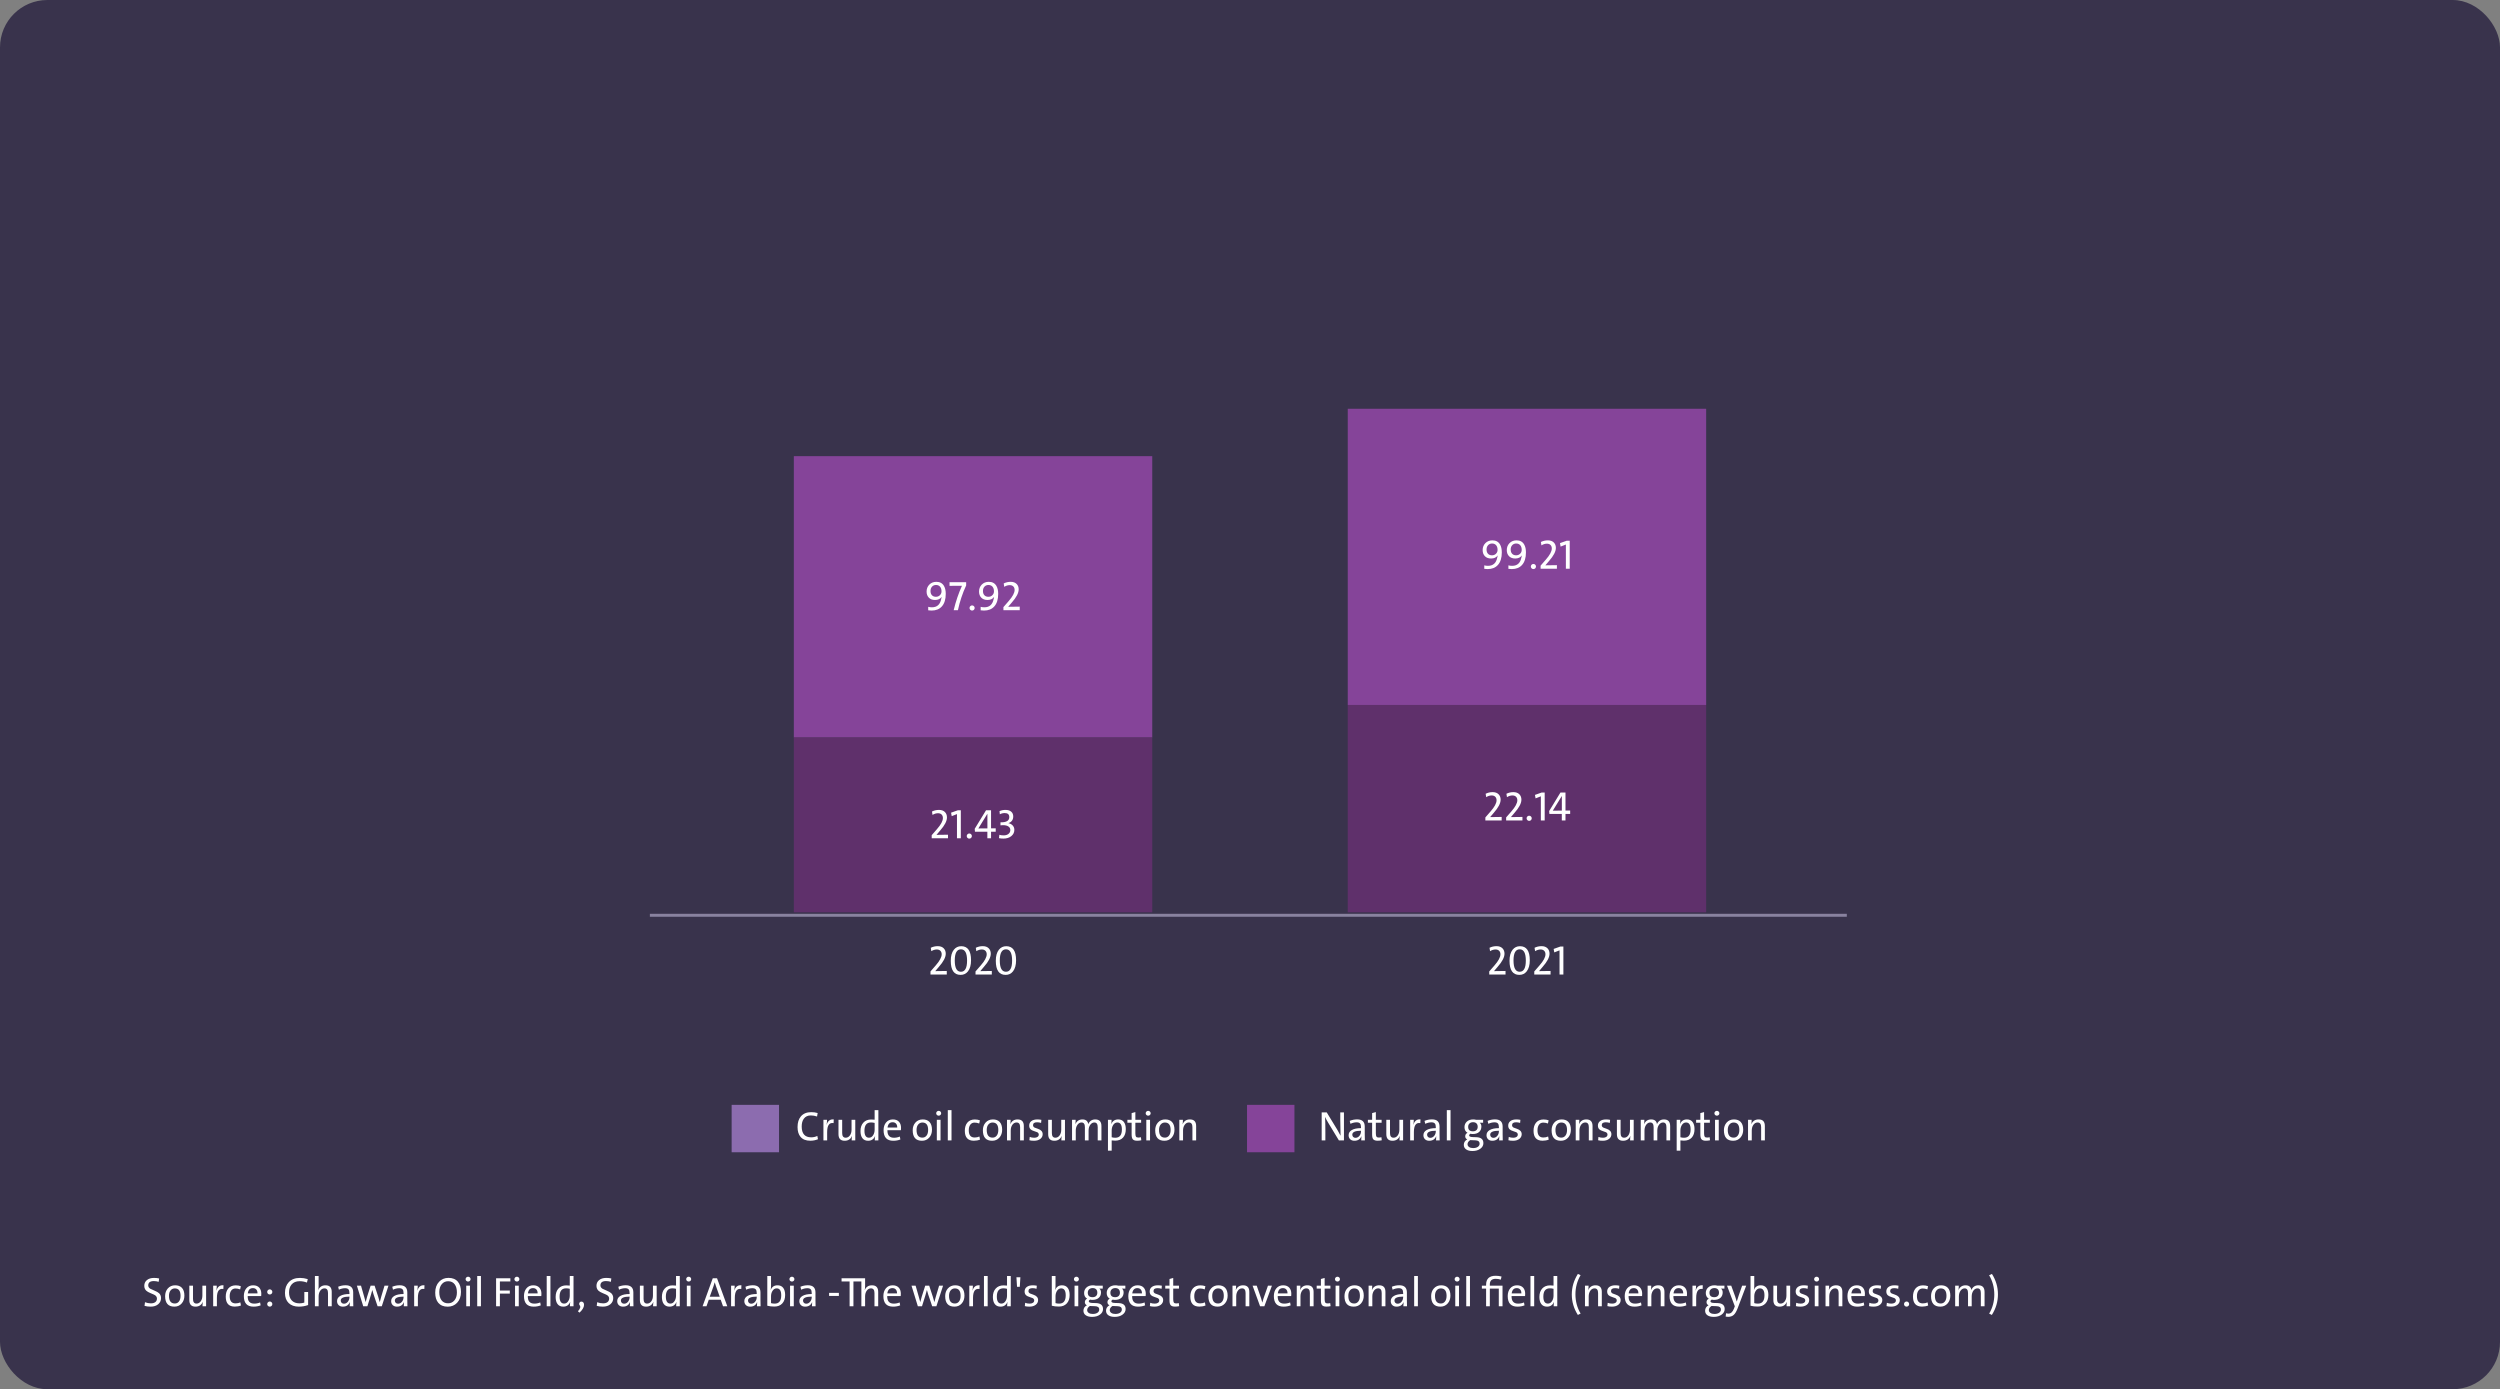
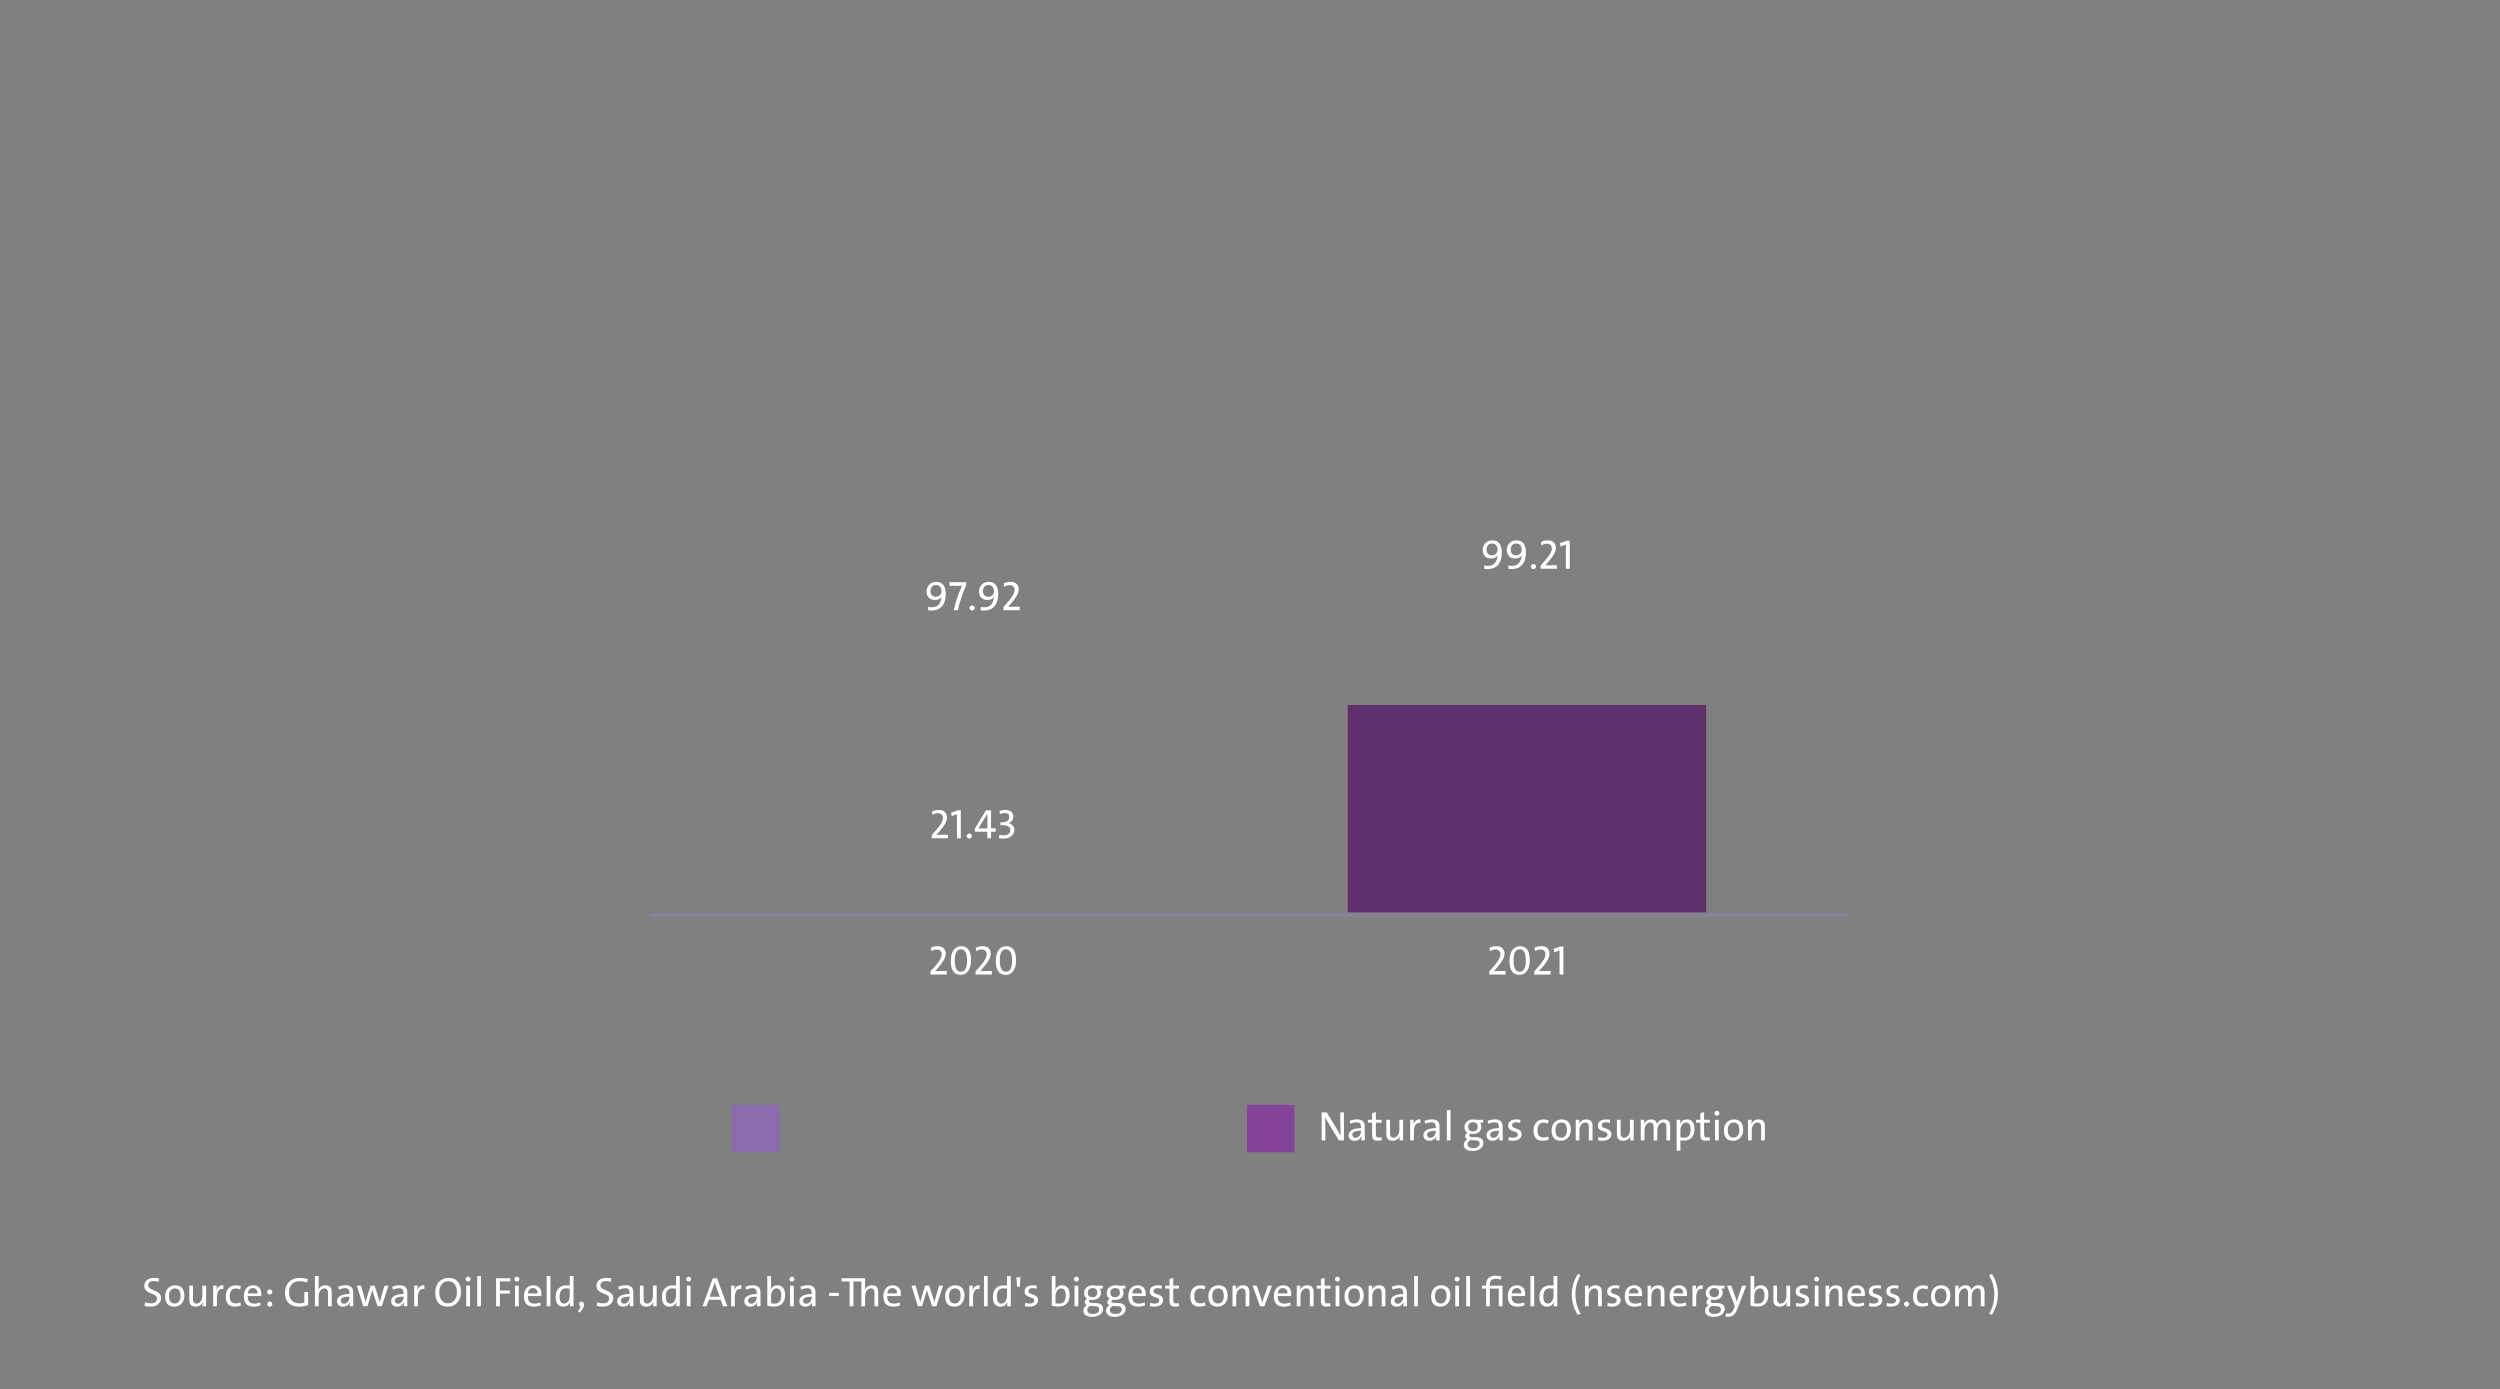
<svg xmlns="http://www.w3.org/2000/svg" width="844" height="469" viewBox="0 0 844 469" fill="none">
  <rect x="0" y="0" width="844" height="469" fill="#808080" stroke="none" />
-   <rect width="844" height="469" rx="16" fill="#39334C" />
  <rect x="247" y="373" width="16" height="16" fill="#8C6CAF" />
-   <path d="M276.143 384.61C275.327 384.943 274.463 385.109 273.552 385.109C272.093 385.109 270.997 384.676 270.264 383.811C269.589 383.018 269.252 381.917 269.252 380.509C269.252 378.987 269.623 377.786 270.366 376.906C271.173 375.945 272.342 375.464 273.873 375.464C274.648 375.464 275.37 375.562 276.04 375.758L275.835 376.934C275.119 376.692 274.418 376.571 273.729 376.571C272.704 376.571 271.923 376.934 271.385 377.658C270.897 378.31 270.653 379.189 270.653 380.297C270.653 382.74 271.722 383.961 273.859 383.961C274.607 383.961 275.297 383.804 275.931 383.489L276.143 384.61ZM281.42 379.162C279.971 378.902 279.246 379.914 279.246 382.197V385H277.988V378.041H279.205C279.205 378.615 279.155 379.167 279.055 379.695H279.082C279.479 378.387 280.276 377.795 281.475 377.918L281.42 379.162ZM287.524 385C287.524 384.394 287.563 383.904 287.641 383.53H287.613C287.158 384.592 286.34 385.123 285.159 385.123C283.769 385.123 283.074 384.382 283.074 382.901V378.041H284.318V382.525C284.318 383.569 284.715 384.091 285.508 384.091C286.082 384.091 286.556 383.831 286.93 383.312C287.299 382.797 287.483 382.152 287.483 381.377V378.041H288.741V385H287.524ZM295.324 385C295.324 384.417 295.361 383.945 295.434 383.585L295.406 383.571C294.973 384.606 294.194 385.123 293.068 385.123C292.23 385.123 291.59 384.831 291.147 384.248C290.719 383.683 290.505 382.883 290.505 381.849C290.505 380.636 290.831 379.682 291.482 378.984C292.125 378.292 292.998 377.945 294.101 377.945C294.42 377.945 294.812 377.968 295.276 378.014V374.78H296.541V385H295.324ZM295.276 379.094C294.839 378.989 294.429 378.937 294.046 378.937C292.574 378.937 291.838 379.871 291.838 381.739C291.838 383.307 292.351 384.091 293.376 384.091C293.964 384.091 294.438 383.795 294.798 383.202C295.117 382.683 295.276 382.083 295.276 381.404V379.094ZM304.19 380.775C304.19 381.017 304.177 381.277 304.149 381.555H299.597C299.556 383.255 300.289 384.104 301.798 384.104C302.495 384.104 303.158 383.97 303.787 383.701L303.965 384.692C303.245 384.979 302.443 385.123 301.559 385.123C299.385 385.123 298.298 383.934 298.298 381.555C298.298 380.493 298.574 379.627 299.125 378.957C299.699 378.264 300.469 377.918 301.436 377.918C302.356 377.918 303.058 378.198 303.541 378.759C303.974 379.265 304.19 379.937 304.19 380.775ZM302.905 380.659C302.919 380.099 302.785 379.659 302.502 379.34C302.229 379.025 301.843 378.868 301.347 378.868C300.362 378.868 299.79 379.465 299.631 380.659H302.905ZM314.636 381.404C314.636 382.471 314.328 383.353 313.713 384.05C313.084 384.765 312.264 385.123 311.252 385.123C309.169 385.123 308.128 383.943 308.128 381.582C308.128 380.534 308.431 379.668 309.037 378.984C309.666 378.273 310.493 377.918 311.519 377.918C312.466 377.918 313.209 378.185 313.747 378.718C314.34 379.315 314.636 380.21 314.636 381.404ZM313.337 381.473C313.337 379.8 312.692 378.964 311.402 378.964C310.855 378.964 310.402 379.164 310.042 379.565C309.632 380.017 309.427 380.648 309.427 381.459C309.427 383.195 310.085 384.063 311.402 384.063C311.958 384.063 312.41 383.854 312.756 383.435C313.143 382.97 313.337 382.316 313.337 381.473ZM317.739 375.847C317.739 376.07 317.657 376.261 317.493 376.421C317.329 376.576 317.131 376.653 316.898 376.653C316.666 376.653 316.468 376.576 316.304 376.421C316.14 376.266 316.058 376.075 316.058 375.847C316.058 375.614 316.14 375.418 316.304 375.259C316.468 375.099 316.666 375.02 316.898 375.02C317.131 375.02 317.329 375.099 317.493 375.259C317.657 375.418 317.739 375.614 317.739 375.847ZM316.27 385V378.041H317.527V385H316.27ZM319.975 385V374.78H321.232V385H319.975ZM330.851 384.733C330.226 384.984 329.534 385.109 328.772 385.109C326.74 385.109 325.724 383.991 325.724 381.753C325.724 380.595 326.008 379.677 326.578 378.998C327.175 378.287 328.021 377.932 329.114 377.932C329.739 377.932 330.306 378.03 330.816 378.226L330.584 379.299C330.051 379.094 329.522 378.991 328.998 378.991C328.383 378.991 327.902 379.233 327.556 379.716C327.223 380.181 327.057 380.803 327.057 381.582C327.057 383.209 327.713 384.022 329.025 384.022C329.632 384.022 330.174 383.909 330.652 383.681L330.851 384.733ZM338.329 381.404C338.329 382.471 338.021 383.353 337.406 384.05C336.777 384.765 335.957 385.123 334.945 385.123C332.863 385.123 331.821 383.943 331.821 381.582C331.821 380.534 332.124 379.668 332.73 378.984C333.359 378.273 334.187 377.918 335.212 377.918C336.16 377.918 336.903 378.185 337.44 378.718C338.033 379.315 338.329 380.21 338.329 381.404ZM337.03 381.473C337.03 379.8 336.385 378.964 335.096 378.964C334.549 378.964 334.095 379.164 333.735 379.565C333.325 380.017 333.12 380.648 333.12 381.459C333.12 383.195 333.779 384.063 335.096 384.063C335.652 384.063 336.103 383.854 336.449 383.435C336.837 382.97 337.03 382.316 337.03 381.473ZM344.386 385V380.522C344.386 379.474 343.989 378.95 343.196 378.95C342.627 378.95 342.155 379.21 341.781 379.729C341.408 380.249 341.221 380.896 341.221 381.671V385H339.963V378.041H341.18C341.18 378.647 341.143 379.137 341.07 379.511H341.098C341.549 378.449 342.365 377.918 343.545 377.918C344.944 377.918 345.644 378.659 345.644 380.14V385H344.386ZM352.008 382.901C352.008 383.549 351.743 384.079 351.215 384.494C350.677 384.913 349.962 385.123 349.068 385.123C348.458 385.123 347.943 385.064 347.523 384.945L347.64 383.824C348.095 384.011 348.608 384.104 349.178 384.104C349.629 384.104 349.993 384.009 350.271 383.817C350.549 383.626 350.688 383.366 350.688 383.038C350.688 382.696 350.52 382.432 350.183 382.245C350.06 382.181 349.69 382.049 349.075 381.849C348.565 381.689 348.193 381.502 347.961 381.288C347.624 380.983 347.455 380.554 347.455 380.003C347.455 379.383 347.685 378.886 348.146 378.513C348.642 378.116 349.337 377.918 350.23 377.918C350.659 377.918 351.105 377.964 351.57 378.055L351.475 379.094C351.023 378.952 350.57 378.882 350.114 378.882C349.207 378.882 348.754 379.212 348.754 379.873C348.754 380.21 348.925 380.475 349.267 380.666C349.394 380.739 349.766 380.876 350.381 381.076C351.465 381.436 352.008 382.045 352.008 382.901ZM358.317 385C358.317 384.394 358.356 383.904 358.434 383.53H358.406C357.951 384.592 357.132 385.123 355.952 385.123C354.562 385.123 353.867 384.382 353.867 382.901V378.041H355.111V382.525C355.111 383.569 355.508 384.091 356.301 384.091C356.875 384.091 357.349 383.831 357.723 383.312C358.092 382.797 358.276 382.152 358.276 381.377V378.041H359.534V385H358.317ZM370.588 385V380.536C370.588 379.479 370.21 378.95 369.453 378.95C368.929 378.95 368.48 379.196 368.106 379.688C367.705 380.213 367.505 380.882 367.505 381.698V385H366.261V380.536C366.261 379.479 365.882 378.95 365.126 378.95C364.588 378.95 364.13 379.208 363.752 379.723C363.369 380.251 363.178 380.91 363.178 381.698V385H361.92V378.041H363.137C363.137 378.629 363.105 379.119 363.041 379.511L363.055 379.524C363.497 378.453 364.303 377.918 365.475 377.918C366.126 377.918 366.623 378.109 366.965 378.492C367.211 378.77 367.354 379.105 367.396 379.497C367.865 378.444 368.658 377.918 369.774 377.918C371.155 377.918 371.846 378.679 371.846 380.201V385H370.588ZM380.069 381.192C380.069 382.427 379.753 383.387 379.119 384.07C378.49 384.745 377.611 385.082 376.48 385.082C376.025 385.082 375.633 385.055 375.305 385V388.459H374.047V378.041H375.264C375.264 378.638 375.227 379.11 375.154 379.456L375.182 379.47C375.601 378.435 376.38 377.918 377.52 377.918C378.335 377.918 378.962 378.198 379.399 378.759C379.846 379.324 380.069 380.135 380.069 381.192ZM378.75 381.302C378.75 379.734 378.237 378.95 377.212 378.95C376.624 378.95 376.148 379.246 375.783 379.839C375.464 380.363 375.305 380.962 375.305 381.637V383.934C375.669 384.048 376.082 384.104 376.542 384.104C378.014 384.104 378.75 383.17 378.75 381.302ZM385.299 384.959C384.875 385.059 384.408 385.109 383.897 385.109C383.196 385.109 382.708 384.95 382.435 384.631C382.17 384.326 382.038 383.79 382.038 383.024V379.025H380.609V378.041H382.038V375.785L383.296 375.437V378.041H385.244V379.025H383.296V382.58C383.296 383.15 383.367 383.535 383.508 383.735C383.645 383.936 383.907 384.036 384.294 384.036C384.613 384.036 384.907 383.997 385.176 383.92L385.299 384.959ZM388.464 375.847C388.464 376.07 388.382 376.261 388.218 376.421C388.054 376.576 387.855 376.653 387.623 376.653C387.391 376.653 387.192 376.576 387.028 376.421C386.864 376.266 386.782 376.075 386.782 375.847C386.782 375.614 386.864 375.418 387.028 375.259C387.192 375.099 387.391 375.02 387.623 375.02C387.855 375.02 388.054 375.099 388.218 375.259C388.382 375.418 388.464 375.614 388.464 375.847ZM386.994 385V378.041H388.252V385H386.994ZM396.503 381.404C396.503 382.471 396.195 383.353 395.58 384.05C394.951 384.765 394.131 385.123 393.119 385.123C391.036 385.123 389.995 383.943 389.995 381.582C389.995 380.534 390.298 379.668 390.904 378.984C391.533 378.273 392.36 377.918 393.386 377.918C394.334 377.918 395.076 378.185 395.614 378.718C396.207 379.315 396.503 380.21 396.503 381.404ZM395.204 381.473C395.204 379.8 394.559 378.964 393.27 378.964C392.723 378.964 392.269 379.164 391.909 379.565C391.499 380.017 391.294 380.648 391.294 381.459C391.294 383.195 391.952 384.063 393.27 384.063C393.826 384.063 394.277 383.854 394.623 383.435C395.01 382.97 395.204 382.316 395.204 381.473ZM402.56 385V380.522C402.56 379.474 402.163 378.95 401.37 378.95C400.8 378.95 400.329 379.21 399.955 379.729C399.581 380.249 399.395 380.896 399.395 381.671V385H398.137V378.041H399.354C399.354 378.647 399.317 379.137 399.244 379.511H399.271C399.723 378.449 400.538 377.918 401.719 377.918C403.118 377.918 403.817 378.659 403.817 380.14V385H402.56Z" fill="white" />
  <rect x="421" y="373" width="16" height="16" fill="#854499" />
  <path d="M452.01 385L448.339 378.937C447.915 378.235 447.585 377.615 447.348 377.077C447.411 378.235 447.443 379.998 447.443 382.368V385H446.199V375.553H447.908L451.531 381.5C451.914 382.143 452.26 382.783 452.57 383.421C452.507 381.589 452.475 379.768 452.475 377.959V375.553H453.719V385H452.01ZM459.55 385C459.55 384.339 459.573 383.877 459.618 383.612H459.591C459.194 384.619 458.406 385.123 457.226 385.123C456.651 385.123 456.184 384.952 455.824 384.61C455.469 384.264 455.291 383.811 455.291 383.25C455.291 382.498 455.656 381.912 456.385 381.493C457.123 381.069 458.153 380.857 459.475 380.857V380.536C459.475 379.966 459.368 379.554 459.153 379.299C458.921 379.03 458.538 378.896 458.005 378.896C457.33 378.896 456.631 379.064 455.906 379.401L455.667 378.403C456.474 378.071 457.31 377.904 458.176 377.904C459.885 377.904 460.739 378.715 460.739 380.338V382.997C460.739 383.731 460.753 384.398 460.78 385H459.55ZM459.475 381.739C457.515 381.739 456.535 382.181 456.535 383.065C456.535 383.375 456.633 383.628 456.829 383.824C457.025 384.029 457.283 384.132 457.602 384.132C458.139 384.132 458.593 383.899 458.962 383.435C459.304 382.997 459.475 382.491 459.475 381.917V381.739ZM466.488 384.959C466.064 385.059 465.597 385.109 465.087 385.109C464.385 385.109 463.897 384.95 463.624 384.631C463.36 384.326 463.228 383.79 463.228 383.024V379.025H461.799V378.041H463.228V375.785L464.485 375.437V378.041H466.434V379.025H464.485V382.58C464.485 383.15 464.556 383.535 464.697 383.735C464.834 383.936 465.096 384.036 465.483 384.036C465.802 384.036 466.096 383.997 466.365 383.92L466.488 384.959ZM472.47 385C472.47 384.394 472.508 383.904 472.586 383.53H472.559C472.103 384.592 471.285 385.123 470.104 385.123C468.715 385.123 468.02 384.382 468.02 382.901V378.041H469.264V382.525C469.264 383.569 469.66 384.091 470.453 384.091C471.027 384.091 471.501 383.831 471.875 383.312C472.244 382.797 472.429 382.152 472.429 381.377V378.041H473.687V385H472.47ZM479.504 379.162C478.055 378.902 477.33 379.914 477.33 382.197V385H476.072V378.041H477.289C477.289 378.615 477.239 379.167 477.139 379.695H477.166C477.562 378.387 478.36 377.795 479.559 377.918L479.504 379.162ZM484.802 385C484.802 384.339 484.825 383.877 484.87 383.612H484.843C484.446 384.619 483.658 385.123 482.478 385.123C481.903 385.123 481.436 384.952 481.076 384.61C480.721 384.264 480.543 383.811 480.543 383.25C480.543 382.498 480.908 381.912 481.637 381.493C482.375 381.069 483.405 380.857 484.727 380.857V380.536C484.727 379.966 484.619 379.554 484.405 379.299C484.173 379.03 483.79 378.896 483.257 378.896C482.582 378.896 481.883 379.064 481.158 379.401L480.919 378.403C481.726 378.071 482.562 377.904 483.428 377.904C485.137 377.904 485.991 378.715 485.991 380.338V382.997C485.991 383.731 486.005 384.398 486.032 385H484.802ZM484.727 381.739C482.767 381.739 481.787 382.181 481.787 383.065C481.787 383.375 481.885 383.628 482.081 383.824C482.277 384.029 482.535 384.132 482.854 384.132C483.391 384.132 483.845 383.899 484.214 383.435C484.556 382.997 484.727 382.491 484.727 381.917V381.739ZM488.445 385V374.78H489.703V385H488.445ZM500.791 385.937C500.791 386.684 500.449 387.308 499.766 387.81C499.068 388.325 498.182 388.582 497.106 388.582C496.2 388.582 495.489 388.402 494.974 388.042C494.445 387.677 494.181 387.162 494.181 386.497C494.181 385.695 494.568 385.08 495.343 384.651C494.887 384.451 494.659 384.104 494.659 383.612C494.659 383.079 494.914 382.687 495.425 382.437C494.746 382.031 494.406 381.393 494.406 380.522C494.406 379.789 494.659 379.178 495.165 378.69C495.712 378.175 496.443 377.918 497.359 377.918C497.66 377.918 497.986 377.959 498.337 378.041H500.702V379.039H499.554C499.927 379.335 500.114 379.764 500.114 380.324C500.114 381.072 499.873 381.671 499.39 382.122C498.866 382.605 498.127 382.847 497.175 382.847C496.915 382.847 496.669 382.812 496.437 382.744C496.136 382.885 495.985 383.081 495.985 383.332C495.985 383.669 496.382 383.852 497.175 383.879L498.453 383.92C500.012 383.979 500.791 384.651 500.791 385.937ZM498.87 380.406C498.87 379.928 498.736 379.549 498.467 379.271C498.189 378.993 497.801 378.854 497.305 378.854C496.79 378.854 496.382 379.003 496.081 379.299C495.794 379.586 495.65 379.955 495.65 380.406C495.65 381.423 496.188 381.931 497.264 381.931C497.76 381.931 498.152 381.799 498.439 381.534C498.727 381.265 498.87 380.889 498.87 380.406ZM499.513 386.094C499.513 385.374 499.036 385 498.084 384.973L496.744 384.918C496.548 384.918 496.411 384.913 496.334 384.904C495.737 385.314 495.438 385.77 495.438 386.271C495.438 386.677 495.616 387.001 495.972 387.242C496.313 387.475 496.762 387.591 497.318 387.591C498.007 387.591 498.549 387.447 498.945 387.16C499.324 386.887 499.513 386.531 499.513 386.094ZM506.103 385C506.103 384.339 506.125 383.877 506.171 383.612H506.144C505.747 384.619 504.959 385.123 503.778 385.123C503.204 385.123 502.737 384.952 502.377 384.61C502.021 384.264 501.844 383.811 501.844 383.25C501.844 382.498 502.208 381.912 502.938 381.493C503.676 381.069 504.706 380.857 506.027 380.857V380.536C506.027 379.966 505.92 379.554 505.706 379.299C505.474 379.03 505.091 378.896 504.558 378.896C503.883 378.896 503.184 379.064 502.459 379.401L502.22 378.403C503.026 378.071 503.863 377.904 504.729 377.904C506.438 377.904 507.292 378.715 507.292 380.338V382.997C507.292 383.731 507.306 384.398 507.333 385H506.103ZM506.027 381.739C504.068 381.739 503.088 382.181 503.088 383.065C503.088 383.375 503.186 383.628 503.382 383.824C503.578 384.029 503.835 384.132 504.154 384.132C504.692 384.132 505.146 383.899 505.515 383.435C505.856 382.997 506.027 382.491 506.027 381.917V381.739ZM513.725 382.901C513.725 383.549 513.46 384.079 512.932 384.494C512.394 384.913 511.678 385.123 510.785 385.123C510.174 385.123 509.66 385.064 509.24 384.945L509.356 383.824C509.812 384.011 510.325 384.104 510.895 384.104C511.346 384.104 511.71 384.009 511.988 383.817C512.266 383.626 512.405 383.366 512.405 383.038C512.405 382.696 512.237 382.432 511.899 382.245C511.776 382.181 511.407 382.049 510.792 381.849C510.282 381.689 509.91 381.502 509.678 381.288C509.34 380.983 509.172 380.554 509.172 380.003C509.172 379.383 509.402 378.886 509.862 378.513C510.359 378.116 511.054 377.918 511.947 377.918C512.376 377.918 512.822 377.964 513.287 378.055L513.191 379.094C512.74 378.952 512.287 378.882 511.831 378.882C510.924 378.882 510.471 379.212 510.471 379.873C510.471 380.21 510.642 380.475 510.983 380.666C511.111 380.739 511.482 380.876 512.098 381.076C513.182 381.436 513.725 382.045 513.725 382.901ZM522.851 384.733C522.226 384.984 521.534 385.109 520.772 385.109C518.74 385.109 517.724 383.991 517.724 381.753C517.724 380.595 518.008 379.677 518.578 378.998C519.175 378.287 520.021 377.932 521.114 377.932C521.739 377.932 522.306 378.03 522.816 378.226L522.584 379.299C522.051 379.094 521.522 378.991 520.998 378.991C520.383 378.991 519.902 379.233 519.556 379.716C519.223 380.181 519.057 380.803 519.057 381.582C519.057 383.209 519.713 384.022 521.025 384.022C521.632 384.022 522.174 383.909 522.652 383.681L522.851 384.733ZM530.329 381.404C530.329 382.471 530.021 383.353 529.406 384.05C528.777 384.765 527.957 385.123 526.945 385.123C524.863 385.123 523.821 383.943 523.821 381.582C523.821 380.534 524.124 379.668 524.73 378.984C525.359 378.273 526.187 377.918 527.212 377.918C528.16 377.918 528.903 378.185 529.44 378.718C530.033 379.315 530.329 380.21 530.329 381.404ZM529.03 381.473C529.03 379.8 528.385 378.964 527.096 378.964C526.549 378.964 526.095 379.164 525.735 379.565C525.325 380.017 525.12 380.648 525.12 381.459C525.12 383.195 525.779 384.063 527.096 384.063C527.652 384.063 528.103 383.854 528.449 383.435C528.837 382.97 529.03 382.316 529.03 381.473ZM536.386 385V380.522C536.386 379.474 535.989 378.95 535.196 378.95C534.627 378.95 534.155 379.21 533.781 379.729C533.408 380.249 533.221 380.896 533.221 381.671V385H531.963V378.041H533.18C533.18 378.647 533.143 379.137 533.07 379.511H533.098C533.549 378.449 534.365 377.918 535.545 377.918C536.944 377.918 537.644 378.659 537.644 380.14V385H536.386ZM544.008 382.901C544.008 383.549 543.743 384.079 543.215 384.494C542.677 384.913 541.962 385.123 541.068 385.123C540.458 385.123 539.943 385.064 539.523 384.945L539.64 383.824C540.095 384.011 540.608 384.104 541.178 384.104C541.629 384.104 541.993 384.009 542.271 383.817C542.549 383.626 542.688 383.366 542.688 383.038C542.688 382.696 542.52 382.432 542.183 382.245C542.06 382.181 541.69 382.049 541.075 381.849C540.565 381.689 540.193 381.502 539.961 381.288C539.624 380.983 539.455 380.554 539.455 380.003C539.455 379.383 539.685 378.886 540.146 378.513C540.642 378.116 541.337 377.918 542.23 377.918C542.659 377.918 543.105 377.964 543.57 378.055L543.475 379.094C543.023 378.952 542.57 378.882 542.114 378.882C541.207 378.882 540.754 379.212 540.754 379.873C540.754 380.21 540.925 380.475 541.267 380.666C541.394 380.739 541.766 380.876 542.381 381.076C543.465 381.436 544.008 382.045 544.008 382.901ZM550.317 385C550.317 384.394 550.356 383.904 550.434 383.53H550.406C549.951 384.592 549.132 385.123 547.952 385.123C546.562 385.123 545.867 384.382 545.867 382.901V378.041H547.111V382.525C547.111 383.569 547.508 384.091 548.301 384.091C548.875 384.091 549.349 383.831 549.723 383.312C550.092 382.797 550.276 382.152 550.276 381.377V378.041H551.534V385H550.317ZM562.588 385V380.536C562.588 379.479 562.21 378.95 561.453 378.95C560.929 378.95 560.48 379.196 560.106 379.688C559.705 380.213 559.505 380.882 559.505 381.698V385H558.261V380.536C558.261 379.479 557.882 378.95 557.126 378.95C556.588 378.95 556.13 379.208 555.752 379.723C555.369 380.251 555.178 380.91 555.178 381.698V385H553.92V378.041H555.137C555.137 378.629 555.105 379.119 555.041 379.511L555.055 379.524C555.497 378.453 556.303 377.918 557.475 377.918C558.126 377.918 558.623 378.109 558.965 378.492C559.211 378.77 559.354 379.105 559.396 379.497C559.865 378.444 560.658 377.918 561.774 377.918C563.155 377.918 563.846 378.679 563.846 380.201V385H562.588ZM572.069 381.192C572.069 382.427 571.753 383.387 571.119 384.07C570.49 384.745 569.611 385.082 568.48 385.082C568.025 385.082 567.633 385.055 567.305 385V388.459H566.047V378.041H567.264C567.264 378.638 567.227 379.11 567.154 379.456L567.182 379.47C567.601 378.435 568.38 377.918 569.52 377.918C570.335 377.918 570.962 378.198 571.399 378.759C571.846 379.324 572.069 380.135 572.069 381.192ZM570.75 381.302C570.75 379.734 570.237 378.95 569.212 378.95C568.624 378.95 568.148 379.246 567.783 379.839C567.464 380.363 567.305 380.962 567.305 381.637V383.934C567.669 384.048 568.082 384.104 568.542 384.104C570.014 384.104 570.75 383.17 570.75 381.302ZM577.299 384.959C576.875 385.059 576.408 385.109 575.897 385.109C575.196 385.109 574.708 384.95 574.435 384.631C574.17 384.326 574.038 383.79 574.038 383.024V379.025H572.609V378.041H574.038V375.785L575.296 375.437V378.041H577.244V379.025H575.296V382.58C575.296 383.15 575.367 383.535 575.508 383.735C575.645 383.936 575.907 384.036 576.294 384.036C576.613 384.036 576.907 383.997 577.176 383.92L577.299 384.959ZM580.464 375.847C580.464 376.07 580.382 376.261 580.218 376.421C580.054 376.576 579.855 376.653 579.623 376.653C579.391 376.653 579.192 376.576 579.028 376.421C578.864 376.266 578.782 376.075 578.782 375.847C578.782 375.614 578.864 375.418 579.028 375.259C579.192 375.099 579.391 375.02 579.623 375.02C579.855 375.02 580.054 375.099 580.218 375.259C580.382 375.418 580.464 375.614 580.464 375.847ZM578.994 385V378.041H580.252V385H578.994ZM588.503 381.404C588.503 382.471 588.195 383.353 587.58 384.05C586.951 384.765 586.131 385.123 585.119 385.123C583.036 385.123 581.995 383.943 581.995 381.582C581.995 380.534 582.298 379.668 582.904 378.984C583.533 378.273 584.36 377.918 585.386 377.918C586.334 377.918 587.076 378.185 587.614 378.718C588.207 379.315 588.503 380.21 588.503 381.404ZM587.204 381.473C587.204 379.8 586.559 378.964 585.27 378.964C584.723 378.964 584.269 379.164 583.909 379.565C583.499 380.017 583.294 380.648 583.294 381.459C583.294 383.195 583.952 384.063 585.27 384.063C585.826 384.063 586.277 383.854 586.623 383.435C587.01 382.97 587.204 382.316 587.204 381.473ZM594.56 385V380.522C594.56 379.474 594.163 378.95 593.37 378.95C592.8 378.95 592.329 379.21 591.955 379.729C591.581 380.249 591.395 380.896 591.395 381.671V385H590.137V378.041H591.354C591.354 378.647 591.317 379.137 591.244 379.511H591.271C591.723 378.449 592.538 377.918 593.719 377.918C595.118 377.918 595.817 378.659 595.817 380.14V385H594.56Z" fill="white" />
  <path d="M54.364 438.225C54.364 439.081 54.045 439.776 53.407 440.31C52.765 440.852 51.917 441.123 50.864 441.123C50.103 441.123 49.413 441.036 48.793 440.863L48.95 439.626C49.588 439.881 50.251 440.009 50.94 440.009C51.532 440.009 52.008 439.886 52.368 439.64C52.778 439.357 52.983 438.942 52.983 438.396C52.983 437.931 52.76 437.548 52.313 437.247C52.117 437.119 51.628 436.896 50.844 436.577C50.169 436.304 49.682 436.026 49.381 435.743C48.934 435.319 48.711 434.77 48.711 434.096C48.711 433.298 48.996 432.66 49.565 432.182C50.158 431.676 50.974 431.423 52.013 431.423C52.642 431.423 53.211 431.484 53.722 431.607L53.571 432.742C53.02 432.574 52.477 432.489 51.944 432.489C50.677 432.489 50.044 432.979 50.044 433.959C50.044 434.401 50.267 434.77 50.714 435.066C50.905 435.189 51.402 435.415 52.204 435.743C52.888 436.021 53.384 436.304 53.694 436.591C54.141 437.015 54.364 437.559 54.364 438.225ZM62.253 437.404C62.253 438.471 61.945 439.353 61.33 440.05C60.701 440.765 59.881 441.123 58.869 441.123C56.786 441.123 55.745 439.943 55.745 437.582C55.745 436.534 56.048 435.668 56.654 434.984C57.283 434.273 58.11 433.918 59.136 433.918C60.084 433.918 60.827 434.185 61.364 434.718C61.957 435.315 62.253 436.21 62.253 437.404ZM60.954 437.473C60.954 435.8 60.309 434.964 59.02 434.964C58.473 434.964 58.019 435.164 57.659 435.565C57.249 436.017 57.044 436.648 57.044 437.459C57.044 439.195 57.703 440.063 59.02 440.063C59.575 440.063 60.027 439.854 60.373 439.435C60.76 438.97 60.954 438.316 60.954 437.473ZM68.364 441C68.364 440.394 68.403 439.904 68.481 439.53H68.453C67.997 440.592 67.179 441.123 65.999 441.123C64.609 441.123 63.914 440.382 63.914 438.901V434.041H65.158V438.525C65.158 439.569 65.555 440.091 66.348 440.091C66.922 440.091 67.396 439.831 67.769 439.312C68.139 438.797 68.323 438.152 68.323 437.377V434.041H69.581V441H68.364ZM75.398 435.162C73.949 434.902 73.225 435.914 73.225 438.197V441H71.967V434.041H73.184C73.184 434.615 73.133 435.167 73.033 435.695H73.061C73.457 434.387 74.255 433.795 75.453 433.918L75.398 435.162ZM81.339 440.733C80.715 440.984 80.022 441.109 79.261 441.109C77.228 441.109 76.212 439.991 76.212 437.753C76.212 436.595 76.497 435.677 77.066 434.998C77.663 434.287 78.509 433.932 79.603 433.932C80.227 433.932 80.794 434.03 81.305 434.226L81.072 435.299C80.539 435.094 80.01 434.991 79.486 434.991C78.871 434.991 78.39 435.233 78.044 435.716C77.711 436.181 77.545 436.803 77.545 437.582C77.545 439.209 78.201 440.022 79.514 440.022C80.12 440.022 80.662 439.909 81.141 439.681L81.339 440.733ZM88.216 436.775C88.216 437.017 88.202 437.277 88.175 437.555H83.622C83.581 439.255 84.315 440.104 85.823 440.104C86.52 440.104 87.184 439.97 87.812 439.701L87.99 440.692C87.27 440.979 86.468 441.123 85.584 441.123C83.41 441.123 82.323 439.934 82.323 437.555C82.323 436.493 82.599 435.627 83.15 434.957C83.725 434.264 84.495 433.918 85.461 433.918C86.382 433.918 87.083 434.198 87.566 434.759C87.999 435.265 88.216 435.937 88.216 436.775ZM86.931 436.659C86.944 436.099 86.81 435.659 86.527 435.34C86.254 435.025 85.869 434.868 85.372 434.868C84.388 434.868 83.816 435.465 83.656 436.659H86.931ZM91.941 436.153C91.941 436.399 91.857 436.607 91.689 436.775C91.52 436.939 91.315 437.021 91.073 437.021C90.832 437.021 90.627 436.939 90.458 436.775C90.289 436.607 90.205 436.399 90.205 436.153C90.205 435.916 90.289 435.714 90.458 435.545C90.631 435.372 90.836 435.285 91.073 435.285C91.31 435.285 91.515 435.372 91.689 435.545C91.857 435.714 91.941 435.916 91.941 436.153ZM91.941 440.255C91.941 440.496 91.857 440.701 91.689 440.87C91.515 441.039 91.31 441.123 91.073 441.123C90.836 441.123 90.631 441.039 90.458 440.87C90.289 440.701 90.205 440.496 90.205 440.255C90.205 440.018 90.289 439.815 90.458 439.646C90.631 439.473 90.836 439.387 91.073 439.387C91.31 439.387 91.515 439.473 91.689 439.646C91.857 439.815 91.941 440.018 91.941 440.255ZM104.021 440.583C103.045 440.943 102.004 441.123 100.896 441.123C99.424 441.123 98.274 440.715 97.444 439.899C96.62 439.084 96.207 437.953 96.207 436.509C96.207 434.982 96.635 433.765 97.492 432.858C98.394 431.901 99.659 431.423 101.286 431.423C102.161 431.423 103.034 431.56 103.904 431.833L103.624 432.995C102.817 432.685 101.997 432.53 101.163 432.53C99.965 432.53 99.049 432.911 98.415 433.672C97.859 434.346 97.581 435.226 97.581 436.311C97.581 437.482 97.889 438.391 98.504 439.038C99.119 439.685 99.978 440.009 101.081 440.009C101.642 440.009 102.195 439.924 102.742 439.756V436.181H104.021V440.583ZM110.733 441V436.522C110.733 435.474 110.337 434.95 109.544 434.95C108.974 434.95 108.503 435.21 108.129 435.729C107.755 436.249 107.568 436.896 107.568 437.671V441H106.311V430.78H107.568V434.082C107.568 434.684 107.527 435.146 107.445 435.47L107.473 435.483C107.919 434.44 108.726 433.918 109.893 433.918C111.292 433.918 111.991 434.659 111.991 436.14V441H110.733ZM118.048 441C118.048 440.339 118.071 439.877 118.116 439.612H118.089C117.692 440.619 116.904 441.123 115.724 441.123C115.149 441.123 114.682 440.952 114.322 440.61C113.967 440.264 113.789 439.811 113.789 439.25C113.789 438.498 114.154 437.912 114.883 437.493C115.621 437.069 116.651 436.857 117.973 436.857V436.536C117.973 435.966 117.866 435.554 117.651 435.299C117.419 435.03 117.036 434.896 116.503 434.896C115.828 434.896 115.129 435.064 114.404 435.401L114.165 434.403C114.972 434.071 115.808 433.904 116.674 433.904C118.383 433.904 119.237 434.715 119.237 436.338V438.997C119.237 439.731 119.251 440.398 119.278 441H118.048ZM117.973 437.739C116.013 437.739 115.033 438.181 115.033 439.065C115.033 439.375 115.131 439.628 115.327 439.824C115.523 440.029 115.781 440.132 116.1 440.132C116.637 440.132 117.091 439.899 117.46 439.435C117.802 438.997 117.973 438.491 117.973 437.917V437.739ZM128.89 441H127.475L126.087 436.898C125.973 436.534 125.843 436.071 125.697 435.511H125.684C125.588 435.93 125.424 436.513 125.191 437.261L124.029 441H122.628L120.488 434.041H121.876L122.936 437.753C123.204 438.701 123.373 439.307 123.441 439.571H123.455C123.569 439.079 123.729 438.482 123.934 437.78L125.123 434.041H126.463L127.673 437.739C127.946 438.642 128.122 439.257 128.199 439.585H128.213C128.313 439.175 128.473 438.578 128.691 437.794L129.812 434.041H131.146L128.89 441ZM136.313 441C136.313 440.339 136.336 439.877 136.382 439.612H136.354C135.958 440.619 135.17 441.123 133.989 441.123C133.415 441.123 132.948 440.952 132.588 440.61C132.232 440.264 132.055 439.811 132.055 439.25C132.055 438.498 132.419 437.912 133.148 437.493C133.887 437.069 134.917 436.857 136.238 436.857V436.536C136.238 435.966 136.131 435.554 135.917 435.299C135.685 435.03 135.302 434.896 134.769 434.896C134.094 434.896 133.395 435.064 132.67 435.401L132.431 434.403C133.237 434.071 134.074 433.904 134.939 433.904C136.648 433.904 137.503 434.715 137.503 436.338V438.997C137.503 439.731 137.517 440.398 137.544 441H136.313ZM136.238 437.739C134.279 437.739 133.299 438.181 133.299 439.065C133.299 439.375 133.397 439.628 133.593 439.824C133.789 440.029 134.046 440.132 134.365 440.132C134.903 440.132 135.356 439.899 135.726 439.435C136.067 438.997 136.238 438.491 136.238 437.917V437.739ZM143.252 435.162C141.803 434.902 141.078 435.914 141.078 438.197V441H139.82V434.041H141.037C141.037 434.615 140.987 435.167 140.887 435.695H140.914C141.311 434.387 142.108 433.795 143.307 433.918L143.252 435.162ZM155.625 436.153C155.625 437.685 155.185 438.913 154.306 439.838C153.472 440.704 152.417 441.137 151.141 441.137C149.76 441.137 148.702 440.704 147.969 439.838C147.276 439.013 146.93 437.865 146.93 436.393C146.93 434.861 147.369 433.635 148.249 432.715C149.078 431.844 150.131 431.409 151.407 431.409C152.793 431.409 153.85 431.844 154.579 432.715C155.276 433.54 155.625 434.686 155.625 436.153ZM154.251 436.352C154.251 435.18 154.005 434.262 153.513 433.597C152.993 432.895 152.25 432.544 151.284 432.544C150.432 432.544 149.73 432.861 149.179 433.494C148.595 434.164 148.304 435.066 148.304 436.201C148.304 437.368 148.548 438.282 149.035 438.942C149.55 439.644 150.295 439.995 151.271 439.995C152.123 439.995 152.825 439.681 153.376 439.052C153.959 438.382 154.251 437.482 154.251 436.352ZM158.872 431.847C158.872 432.07 158.79 432.261 158.626 432.421C158.462 432.576 158.264 432.653 158.031 432.653C157.799 432.653 157.601 432.576 157.437 432.421C157.272 432.266 157.19 432.075 157.19 431.847C157.19 431.614 157.272 431.418 157.437 431.259C157.601 431.099 157.799 431.02 158.031 431.02C158.264 431.02 158.462 431.099 158.626 431.259C158.79 431.418 158.872 431.614 158.872 431.847ZM157.402 441V434.041H158.66V441H157.402ZM161.107 441V430.78H162.365V441H161.107ZM168.764 432.612V435.682H172.113V436.714H168.764V441H167.479V431.553H172.298V432.612H168.764ZM175.347 431.847C175.347 432.07 175.265 432.261 175.101 432.421C174.937 432.576 174.738 432.653 174.506 432.653C174.273 432.653 174.075 432.576 173.911 432.421C173.747 432.266 173.665 432.075 173.665 431.847C173.665 431.614 173.747 431.418 173.911 431.259C174.075 431.099 174.273 431.02 174.506 431.02C174.738 431.02 174.937 431.099 175.101 431.259C175.265 431.418 175.347 431.614 175.347 431.847ZM173.877 441V434.041H175.135V441H173.877ZM182.784 436.775C182.784 437.017 182.771 437.277 182.743 437.555H178.19C178.149 439.255 178.883 440.104 180.392 440.104C181.089 440.104 181.752 439.97 182.381 439.701L182.559 440.692C181.839 440.979 181.036 441.123 180.152 441.123C177.979 441.123 176.892 439.934 176.892 437.555C176.892 436.493 177.167 435.627 177.719 434.957C178.293 434.264 179.063 433.918 180.029 433.918C180.95 433.918 181.652 434.198 182.135 434.759C182.568 435.265 182.784 435.937 182.784 436.775ZM181.499 436.659C181.513 436.099 181.378 435.659 181.096 435.34C180.822 435.025 180.437 434.868 179.94 434.868C178.956 434.868 178.384 435.465 178.225 436.659H181.499ZM184.568 441V430.78H185.826V441H184.568ZM192.402 441C192.402 440.417 192.439 439.945 192.512 439.585L192.484 439.571C192.051 440.606 191.272 441.123 190.146 441.123C189.308 441.123 188.668 440.831 188.226 440.248C187.797 439.683 187.583 438.883 187.583 437.849C187.583 436.636 187.909 435.682 188.561 434.984C189.203 434.292 190.076 433.945 191.179 433.945C191.498 433.945 191.89 433.968 192.354 434.014V430.78H193.619V441H192.402ZM192.354 435.094C191.917 434.989 191.507 434.937 191.124 434.937C189.652 434.937 188.916 435.871 188.916 437.739C188.916 439.307 189.429 440.091 190.454 440.091C191.042 440.091 191.516 439.795 191.876 439.202C192.195 438.683 192.354 438.083 192.354 437.404V435.094ZM196.306 439.421C196.57 439.421 196.782 439.521 196.941 439.722C197.11 439.931 197.188 440.207 197.174 440.549C197.142 441.383 196.629 442.251 195.636 443.153L195.103 442.682C195.896 441.829 196.096 441.157 195.704 440.665C195.504 440.414 195.472 440.146 195.608 439.858C195.741 439.567 195.973 439.421 196.306 439.421ZM207.024 438.225C207.024 439.081 206.705 439.776 206.067 440.31C205.425 440.852 204.577 441.123 203.524 441.123C202.763 441.123 202.073 441.036 201.453 440.863L201.61 439.626C202.248 439.881 202.911 440.009 203.6 440.009C204.192 440.009 204.668 439.886 205.028 439.64C205.438 439.357 205.644 438.942 205.644 438.396C205.644 437.931 205.42 437.548 204.974 437.247C204.778 437.119 204.288 436.896 203.504 436.577C202.829 436.304 202.342 436.026 202.041 435.743C201.594 435.319 201.371 434.77 201.371 434.096C201.371 433.298 201.656 432.66 202.226 432.182C202.818 431.676 203.634 431.423 204.673 431.423C205.302 431.423 205.871 431.484 206.382 431.607L206.231 432.742C205.68 432.574 205.138 432.489 204.604 432.489C203.338 432.489 202.704 432.979 202.704 433.959C202.704 434.401 202.927 434.77 203.374 435.066C203.565 435.189 204.062 435.415 204.864 435.743C205.548 436.021 206.045 436.304 206.354 436.591C206.801 437.015 207.024 437.559 207.024 438.225ZM212.63 441C212.63 440.339 212.653 439.877 212.698 439.612H212.671C212.274 440.619 211.486 441.123 210.306 441.123C209.731 441.123 209.264 440.952 208.904 440.61C208.549 440.264 208.371 439.811 208.371 439.25C208.371 438.498 208.736 437.912 209.465 437.493C210.203 437.069 211.233 436.857 212.555 436.857V436.536C212.555 435.966 212.448 435.554 212.233 435.299C212.001 435.03 211.618 434.896 211.085 434.896C210.41 434.896 209.711 435.064 208.986 435.401L208.747 434.403C209.554 434.071 210.39 433.904 211.256 433.904C212.965 433.904 213.819 434.715 213.819 436.338V438.997C213.819 439.731 213.833 440.398 213.86 441H212.63ZM212.555 437.739C210.595 437.739 209.615 438.181 209.615 439.065C209.615 439.375 209.713 439.628 209.909 439.824C210.105 440.029 210.363 440.132 210.682 440.132C211.219 440.132 211.673 439.899 212.042 439.435C212.384 438.997 212.555 438.491 212.555 437.917V437.739ZM220.478 441C220.478 440.394 220.516 439.904 220.594 439.53H220.566C220.111 440.592 219.293 441.123 218.112 441.123C216.722 441.123 216.027 440.382 216.027 438.901V434.041H217.271V438.525C217.271 439.569 217.668 440.091 218.461 440.091C219.035 440.091 219.509 439.831 219.883 439.312C220.252 438.797 220.437 438.152 220.437 437.377V434.041H221.694V441H220.478ZM228.277 441C228.277 440.417 228.314 439.945 228.387 439.585L228.359 439.571C227.926 440.606 227.147 441.123 226.021 441.123C225.183 441.123 224.543 440.831 224.101 440.248C223.672 439.683 223.458 438.883 223.458 437.849C223.458 436.636 223.784 435.682 224.436 434.984C225.078 434.292 225.951 433.945 227.054 433.945C227.373 433.945 227.765 433.968 228.229 434.014V430.78H229.494V441H228.277ZM228.229 435.094C227.792 434.989 227.382 434.937 226.999 434.937C225.527 434.937 224.791 435.871 224.791 437.739C224.791 439.307 225.304 440.091 226.329 440.091C226.917 440.091 227.391 439.795 227.751 439.202C228.07 438.683 228.229 438.083 228.229 437.404V435.094ZM233.343 431.847C233.343 432.07 233.261 432.261 233.097 432.421C232.933 432.576 232.734 432.653 232.502 432.653C232.27 432.653 232.071 432.576 231.907 432.421C231.743 432.266 231.661 432.075 231.661 431.847C231.661 431.614 231.743 431.418 231.907 431.259C232.071 431.099 232.27 431.02 232.502 431.02C232.734 431.02 232.933 431.099 233.097 431.259C233.261 431.418 233.343 431.614 233.343 431.847ZM231.873 441V434.041H233.131V441H231.873ZM244.096 441L243.31 438.785H239.29L238.511 441H237.191L240.623 431.553H242.079L245.538 441H244.096ZM241.717 434.226C241.576 433.838 241.439 433.408 241.307 432.934H241.279C241.152 433.398 241.022 433.82 240.89 434.198L239.611 437.767H242.975L241.717 434.226ZM250.248 435.162C248.799 434.902 248.074 435.914 248.074 438.197V441H246.816V434.041H248.033C248.033 434.615 247.983 435.167 247.883 435.695H247.91C248.307 434.387 249.104 433.795 250.303 433.918L250.248 435.162ZM255.546 441C255.546 440.339 255.569 439.877 255.614 439.612H255.587C255.19 440.619 254.402 441.123 253.222 441.123C252.647 441.123 252.18 440.952 251.82 440.61C251.465 440.264 251.287 439.811 251.287 439.25C251.287 438.498 251.652 437.912 252.381 437.493C253.119 437.069 254.149 436.857 255.471 436.857V436.536C255.471 435.966 255.364 435.554 255.149 435.299C254.917 435.03 254.534 434.896 254.001 434.896C253.326 434.896 252.627 435.064 251.902 435.401L251.663 434.403C252.47 434.071 253.306 433.904 254.172 433.904C255.881 433.904 256.735 434.715 256.735 436.338V438.997C256.735 439.731 256.749 440.398 256.776 441H255.546ZM255.471 437.739C253.511 437.739 252.531 438.181 252.531 439.065C252.531 439.375 252.629 439.628 252.825 439.824C253.021 440.029 253.279 440.132 253.598 440.132C254.135 440.132 254.589 439.899 254.958 439.435C255.3 438.997 255.471 438.491 255.471 437.917V437.739ZM265.062 437.192C265.062 438.409 264.736 439.364 264.084 440.057C263.441 440.749 262.557 441.096 261.432 441.096C260.543 441.096 259.745 441.002 259.039 440.815V430.78H260.297V434.157C260.297 434.672 260.256 435.105 260.174 435.456L260.201 435.47C260.602 434.435 261.368 433.918 262.498 433.918C263.318 433.918 263.95 434.198 264.392 434.759C264.838 435.319 265.062 436.131 265.062 437.192ZM263.742 437.302C263.742 435.734 263.229 434.95 262.204 434.95C261.616 434.95 261.14 435.246 260.775 435.839C260.456 436.358 260.297 436.953 260.297 437.623V439.934C260.661 440.048 261.074 440.104 261.534 440.104C263.006 440.104 263.742 439.17 263.742 437.302ZM268.192 431.847C268.192 432.07 268.11 432.261 267.946 432.421C267.782 432.576 267.584 432.653 267.352 432.653C267.119 432.653 266.921 432.576 266.757 432.421C266.593 432.266 266.511 432.075 266.511 431.847C266.511 431.614 266.593 431.418 266.757 431.259C266.921 431.099 267.119 431.02 267.352 431.02C267.584 431.02 267.782 431.099 267.946 431.259C268.11 431.418 268.192 431.614 268.192 431.847ZM266.723 441V434.041H267.98V441H266.723ZM274.112 441C274.112 440.339 274.135 439.877 274.181 439.612H274.153C273.757 440.619 272.968 441.123 271.788 441.123C271.214 441.123 270.747 440.952 270.387 440.61C270.031 440.264 269.854 439.811 269.854 439.25C269.854 438.498 270.218 437.912 270.947 437.493C271.686 437.069 272.715 436.857 274.037 436.857V436.536C274.037 435.966 273.93 435.554 273.716 435.299C273.483 435.03 273.101 434.896 272.567 434.896C271.893 434.896 271.193 435.064 270.469 435.401L270.229 434.403C271.036 434.071 271.872 433.904 272.738 433.904C274.447 433.904 275.302 434.715 275.302 436.338V438.997C275.302 439.731 275.315 440.398 275.343 441H274.112ZM274.037 437.739C272.077 437.739 271.098 438.181 271.098 439.065C271.098 439.375 271.196 439.628 271.392 439.824C271.588 440.029 271.845 440.132 272.164 440.132C272.702 440.132 273.155 439.899 273.524 439.435C273.866 438.997 274.037 438.491 274.037 437.917V437.739ZM279.902 437.5V436.461H283.204V437.5H279.902ZM284.113 431.553H292.057V434.082C292.057 434.684 292.016 435.146 291.934 435.47L291.961 435.483C292.408 434.44 293.214 433.918 294.381 433.918C295.78 433.918 296.479 434.659 296.479 436.14V441H295.222V436.522C295.222 435.474 294.825 434.95 294.032 434.95C293.463 434.95 292.991 435.21 292.617 435.729C292.243 436.249 292.057 436.896 292.057 437.671V441H290.799V432.626H288.119V441H286.827V432.626H284.113V431.553ZM304.122 436.775C304.122 437.017 304.108 437.277 304.081 437.555H299.528C299.487 439.255 300.221 440.104 301.729 440.104C302.427 440.104 303.09 439.97 303.719 439.701L303.896 440.692C303.176 440.979 302.374 441.123 301.49 441.123C299.316 441.123 298.229 439.934 298.229 437.555C298.229 436.493 298.505 435.627 299.057 434.957C299.631 434.264 300.401 433.918 301.367 433.918C302.288 433.918 302.99 434.198 303.473 434.759C303.906 435.265 304.122 435.937 304.122 436.775ZM302.837 436.659C302.851 436.099 302.716 435.659 302.434 435.34C302.16 435.025 301.775 434.868 301.278 434.868C300.294 434.868 299.722 435.465 299.562 436.659H302.837ZM316.126 441H314.711L313.323 436.898C313.209 436.534 313.079 436.071 312.934 435.511H312.92C312.824 435.93 312.66 436.513 312.428 437.261L311.266 441H309.864L307.725 434.041H309.112L310.172 437.753C310.441 438.701 310.609 439.307 310.678 439.571H310.691C310.805 439.079 310.965 438.482 311.17 437.78L312.359 434.041H313.699L314.909 437.739C315.183 438.642 315.358 439.257 315.436 439.585H315.449C315.549 439.175 315.709 438.578 315.928 437.794L317.049 434.041H318.382L316.126 441ZM325.601 437.404C325.601 438.471 325.293 439.353 324.678 440.05C324.049 440.765 323.229 441.123 322.217 441.123C320.134 441.123 319.093 439.943 319.093 437.582C319.093 436.534 319.396 435.668 320.002 434.984C320.631 434.273 321.458 433.918 322.483 433.918C323.431 433.918 324.174 434.185 324.712 434.718C325.304 435.315 325.601 436.21 325.601 437.404ZM324.302 437.473C324.302 435.8 323.657 434.964 322.367 434.964C321.82 434.964 321.367 435.164 321.007 435.565C320.597 436.017 320.392 436.648 320.392 437.459C320.392 439.195 321.05 440.063 322.367 440.063C322.923 440.063 323.374 439.854 323.721 439.435C324.108 438.97 324.302 438.316 324.302 437.473ZM330.666 435.162C329.217 434.902 328.492 435.914 328.492 438.197V441H327.234V434.041H328.451C328.451 434.615 328.401 435.167 328.301 435.695H328.328C328.725 434.387 329.522 433.795 330.721 433.918L330.666 435.162ZM332.184 441V430.78H333.441V441H332.184ZM340.018 441C340.018 440.417 340.054 439.945 340.127 439.585L340.1 439.571C339.667 440.606 338.887 441.123 337.762 441.123C336.923 441.123 336.283 440.831 335.841 440.248C335.412 439.683 335.198 438.883 335.198 437.849C335.198 436.636 335.524 435.682 336.176 434.984C336.818 434.292 337.691 433.945 338.794 433.945C339.113 433.945 339.505 433.968 339.97 434.014V430.78H341.234V441H340.018ZM339.97 435.094C339.532 434.989 339.122 434.937 338.739 434.937C337.267 434.937 336.531 435.871 336.531 437.739C336.531 439.307 337.044 440.091 338.069 440.091C338.657 440.091 339.131 439.795 339.491 439.202C339.81 438.683 339.97 438.083 339.97 437.404V435.094ZM344.283 434.431H343.347L343.148 431.211H344.481L344.283 434.431ZM350.463 438.901C350.463 439.549 350.199 440.079 349.67 440.494C349.132 440.913 348.417 441.123 347.523 441.123C346.913 441.123 346.398 441.064 345.979 440.945L346.095 439.824C346.55 440.011 347.063 440.104 347.633 440.104C348.084 440.104 348.449 440.009 348.727 439.817C349.005 439.626 349.144 439.366 349.144 439.038C349.144 438.696 348.975 438.432 348.638 438.245C348.515 438.181 348.146 438.049 347.53 437.849C347.02 437.689 346.648 437.502 346.416 437.288C346.079 436.983 345.91 436.554 345.91 436.003C345.91 435.383 346.14 434.886 346.601 434.513C347.097 434.116 347.792 433.918 348.686 433.918C349.114 433.918 349.561 433.964 350.025 434.055L349.93 435.094C349.479 434.952 349.025 434.882 348.569 434.882C347.662 434.882 347.209 435.212 347.209 435.873C347.209 436.21 347.38 436.475 347.722 436.666C347.849 436.739 348.221 436.876 348.836 437.076C349.921 437.436 350.463 438.045 350.463 438.901ZM361.106 437.192C361.106 438.409 360.781 439.364 360.129 440.057C359.486 440.749 358.602 441.096 357.477 441.096C356.588 441.096 355.79 441.002 355.084 440.815V430.78H356.342V434.157C356.342 434.672 356.301 435.105 356.219 435.456L356.246 435.47C356.647 434.435 357.413 433.918 358.543 433.918C359.363 433.918 359.994 434.198 360.437 434.759C360.883 435.319 361.106 436.131 361.106 437.192ZM359.787 437.302C359.787 435.734 359.274 434.95 358.249 434.95C357.661 434.95 357.185 435.246 356.82 435.839C356.501 436.358 356.342 436.953 356.342 437.623V439.934C356.706 440.048 357.119 440.104 357.579 440.104C359.051 440.104 359.787 439.17 359.787 437.302ZM364.237 431.847C364.237 432.07 364.155 432.261 363.991 432.421C363.827 432.576 363.629 432.653 363.396 432.653C363.164 432.653 362.966 432.576 362.802 432.421C362.638 432.266 362.556 432.075 362.556 431.847C362.556 431.614 362.638 431.418 362.802 431.259C362.966 431.099 363.164 431.02 363.396 431.02C363.629 431.02 363.827 431.099 363.991 431.259C364.155 431.418 364.237 431.614 364.237 431.847ZM362.768 441V434.041H364.025V441H362.768ZM372.379 441.937C372.379 442.684 372.037 443.308 371.354 443.81C370.656 444.325 369.77 444.582 368.694 444.582C367.787 444.582 367.076 444.402 366.562 444.042C366.033 443.677 365.769 443.162 365.769 442.497C365.769 441.695 366.156 441.08 366.931 440.651C366.475 440.451 366.247 440.104 366.247 439.612C366.247 439.079 366.502 438.687 367.013 438.437C366.334 438.031 365.994 437.393 365.994 436.522C365.994 435.789 366.247 435.178 366.753 434.69C367.3 434.175 368.031 433.918 368.947 433.918C369.248 433.918 369.574 433.959 369.925 434.041H372.29V435.039H371.142C371.515 435.335 371.702 435.764 371.702 436.324C371.702 437.072 371.461 437.671 370.978 438.122C370.453 438.605 369.715 438.847 368.763 438.847C368.503 438.847 368.257 438.812 368.024 438.744C367.724 438.885 367.573 439.081 367.573 439.332C367.573 439.669 367.97 439.852 368.763 439.879L370.041 439.92C371.6 439.979 372.379 440.651 372.379 441.937ZM370.458 436.406C370.458 435.928 370.324 435.549 370.055 435.271C369.777 434.993 369.389 434.854 368.893 434.854C368.378 434.854 367.97 435.003 367.669 435.299C367.382 435.586 367.238 435.955 367.238 436.406C367.238 437.423 367.776 437.931 368.852 437.931C369.348 437.931 369.74 437.799 370.027 437.534C370.314 437.265 370.458 436.889 370.458 436.406ZM371.101 442.094C371.101 441.374 370.624 441 369.672 440.973L368.332 440.918C368.136 440.918 367.999 440.913 367.922 440.904C367.325 441.314 367.026 441.77 367.026 442.271C367.026 442.677 367.204 443.001 367.56 443.242C367.901 443.475 368.35 443.591 368.906 443.591C369.594 443.591 370.137 443.447 370.533 443.16C370.911 442.887 371.101 442.531 371.101 442.094ZM380.008 441.937C380.008 442.684 379.666 443.308 378.982 443.81C378.285 444.325 377.399 444.582 376.323 444.582C375.416 444.582 374.705 444.402 374.19 444.042C373.662 443.677 373.397 443.162 373.397 442.497C373.397 441.695 373.785 441.08 374.56 440.651C374.104 440.451 373.876 440.104 373.876 439.612C373.876 439.079 374.131 438.687 374.642 438.437C373.963 438.031 373.623 437.393 373.623 436.522C373.623 435.789 373.876 435.178 374.382 434.69C374.929 434.175 375.66 433.918 376.576 433.918C376.877 433.918 377.203 433.959 377.554 434.041H379.919V435.039H378.771C379.144 435.335 379.331 435.764 379.331 436.324C379.331 437.072 379.09 437.671 378.606 438.122C378.082 438.605 377.344 438.847 376.392 438.847C376.132 438.847 375.886 438.812 375.653 438.744C375.353 438.885 375.202 439.081 375.202 439.332C375.202 439.669 375.599 439.852 376.392 439.879L377.67 439.92C379.229 439.979 380.008 440.651 380.008 441.937ZM378.087 436.406C378.087 435.928 377.952 435.549 377.684 435.271C377.406 434.993 377.018 434.854 376.521 434.854C376.007 434.854 375.599 435.003 375.298 435.299C375.011 435.586 374.867 435.955 374.867 436.406C374.867 437.423 375.405 437.931 376.48 437.931C376.977 437.931 377.369 437.799 377.656 437.534C377.943 437.265 378.087 436.889 378.087 436.406ZM378.729 442.094C378.729 441.374 378.253 441 377.301 440.973L375.961 440.918C375.765 440.918 375.628 440.913 375.551 440.904C374.954 441.314 374.655 441.77 374.655 442.271C374.655 442.677 374.833 443.001 375.188 443.242C375.53 443.475 375.979 443.591 376.535 443.591C377.223 443.591 377.766 443.447 378.162 443.16C378.54 442.887 378.729 442.531 378.729 442.094ZM386.81 436.775C386.81 437.017 386.796 437.277 386.769 437.555H382.216C382.175 439.255 382.909 440.104 384.417 440.104C385.114 440.104 385.777 439.97 386.406 439.701L386.584 440.692C385.864 440.979 385.062 441.123 384.178 441.123C382.004 441.123 380.917 439.934 380.917 437.555C380.917 436.493 381.193 435.627 381.744 434.957C382.318 434.264 383.089 433.918 384.055 433.918C384.975 433.918 385.677 434.198 386.16 434.759C386.593 435.265 386.81 435.937 386.81 436.775ZM385.524 436.659C385.538 436.099 385.404 435.659 385.121 435.34C384.848 435.025 384.463 434.868 383.966 434.868C382.981 434.868 382.41 435.465 382.25 436.659H385.524ZM392.682 438.901C392.682 439.549 392.417 440.079 391.889 440.494C391.351 440.913 390.635 441.123 389.742 441.123C389.132 441.123 388.617 441.064 388.197 440.945L388.313 439.824C388.769 440.011 389.282 440.104 389.852 440.104C390.303 440.104 390.667 440.009 390.945 439.817C391.223 439.626 391.362 439.366 391.362 439.038C391.362 438.696 391.194 438.432 390.856 438.245C390.733 438.181 390.364 438.049 389.749 437.849C389.239 437.689 388.867 437.502 388.635 437.288C388.298 436.983 388.129 436.554 388.129 436.003C388.129 435.383 388.359 434.886 388.819 434.513C389.316 434.116 390.011 433.918 390.904 433.918C391.333 433.918 391.779 433.964 392.244 434.055L392.148 435.094C391.697 434.952 391.244 434.882 390.788 434.882C389.881 434.882 389.428 435.212 389.428 435.873C389.428 436.21 389.599 436.475 389.94 436.666C390.068 436.739 390.439 436.876 391.055 437.076C392.139 437.436 392.682 438.045 392.682 438.901ZM398.082 440.959C397.658 441.059 397.191 441.109 396.681 441.109C395.979 441.109 395.491 440.95 395.218 440.631C394.953 440.326 394.821 439.79 394.821 439.024V435.025H393.393V434.041H394.821V431.785L396.079 431.437V434.041H398.027V435.025H396.079V438.58C396.079 439.15 396.15 439.535 396.291 439.735C396.428 439.936 396.69 440.036 397.077 440.036C397.396 440.036 397.69 439.997 397.959 439.92L398.082 440.959ZM406.976 440.733C406.351 440.984 405.659 441.109 404.897 441.109C402.865 441.109 401.849 439.991 401.849 437.753C401.849 436.595 402.133 435.677 402.703 434.998C403.3 434.287 404.146 433.932 405.239 433.932C405.864 433.932 406.431 434.03 406.941 434.226L406.709 435.299C406.176 435.094 405.647 434.991 405.123 434.991C404.508 434.991 404.027 435.233 403.681 435.716C403.348 436.181 403.182 436.803 403.182 437.582C403.182 439.209 403.838 440.022 405.15 440.022C405.757 440.022 406.299 439.909 406.777 439.681L406.976 440.733ZM414.454 437.404C414.454 438.471 414.146 439.353 413.531 440.05C412.902 440.765 412.082 441.123 411.07 441.123C408.988 441.123 407.946 439.943 407.946 437.582C407.946 436.534 408.249 435.668 408.855 434.984C409.484 434.273 410.312 433.918 411.337 433.918C412.285 433.918 413.028 434.185 413.565 434.718C414.158 435.315 414.454 436.21 414.454 437.404ZM413.155 437.473C413.155 435.8 412.51 434.964 411.221 434.964C410.674 434.964 410.22 435.164 409.86 435.565C409.45 436.017 409.245 436.648 409.245 437.459C409.245 439.195 409.904 440.063 411.221 440.063C411.777 440.063 412.228 439.854 412.574 439.435C412.962 438.97 413.155 438.316 413.155 437.473ZM420.511 441V436.522C420.511 435.474 420.114 434.95 419.321 434.95C418.752 434.95 418.28 435.21 417.906 435.729C417.533 436.249 417.346 436.896 417.346 437.671V441H416.088V434.041H417.305C417.305 434.647 417.268 435.137 417.195 435.511H417.223C417.674 434.449 418.49 433.918 419.67 433.918C421.069 433.918 421.769 434.659 421.769 436.14V441H420.511ZM426.848 441H425.405L422.869 434.041H424.271L425.74 438.3C425.923 438.874 426.057 439.346 426.144 439.715H426.171C426.285 439.259 426.417 438.797 426.567 438.327L428.064 434.041H429.404L426.848 441ZM435.946 436.775C435.946 437.017 435.933 437.277 435.905 437.555H431.353C431.312 439.255 432.045 440.104 433.554 440.104C434.251 440.104 434.914 439.97 435.543 439.701L435.721 440.692C435.001 440.979 434.199 441.123 433.314 441.123C431.141 441.123 430.054 439.934 430.054 437.555C430.054 436.493 430.329 435.627 430.881 434.957C431.455 434.264 432.225 433.918 433.191 433.918C434.112 433.918 434.814 434.198 435.297 434.759C435.73 435.265 435.946 435.937 435.946 436.775ZM434.661 436.659C434.675 436.099 434.54 435.659 434.258 435.34C433.984 435.025 433.599 434.868 433.103 434.868C432.118 434.868 431.546 435.465 431.387 436.659H434.661ZM442.208 441V436.522C442.208 435.474 441.812 434.95 441.019 434.95C440.449 434.95 439.977 435.21 439.604 435.729C439.23 436.249 439.043 436.896 439.043 437.671V441H437.785V434.041H439.002C439.002 434.647 438.965 435.137 438.893 435.511H438.92C439.371 434.449 440.187 433.918 441.367 433.918C442.766 433.918 443.466 434.659 443.466 436.14V441H442.208ZM449.201 440.959C448.777 441.059 448.31 441.109 447.8 441.109C447.098 441.109 446.61 440.95 446.337 440.631C446.073 440.326 445.94 439.79 445.94 439.024V435.025H444.512V434.041H445.94V431.785L447.198 431.437V434.041H449.146V435.025H447.198V438.58C447.198 439.15 447.269 439.535 447.41 439.735C447.547 439.936 447.809 440.036 448.196 440.036C448.515 440.036 448.809 439.997 449.078 439.92L449.201 440.959ZM452.366 431.847C452.366 432.07 452.284 432.261 452.12 432.421C451.956 432.576 451.758 432.653 451.525 432.653C451.293 432.653 451.095 432.576 450.931 432.421C450.767 432.266 450.685 432.075 450.685 431.847C450.685 431.614 450.767 431.418 450.931 431.259C451.095 431.099 451.293 431.02 451.525 431.02C451.758 431.02 451.956 431.099 452.12 431.259C452.284 431.418 452.366 431.614 452.366 431.847ZM450.896 441V434.041H452.154V441H450.896ZM460.405 437.404C460.405 438.471 460.098 439.353 459.482 440.05C458.854 440.765 458.033 441.123 457.021 441.123C454.939 441.123 453.897 439.943 453.897 437.582C453.897 436.534 454.201 435.668 454.807 434.984C455.436 434.273 456.263 433.918 457.288 433.918C458.236 433.918 458.979 434.185 459.517 434.718C460.109 435.315 460.405 436.21 460.405 437.404ZM459.106 437.473C459.106 435.8 458.462 434.964 457.172 434.964C456.625 434.964 456.172 435.164 455.812 435.565C455.401 436.017 455.196 436.648 455.196 437.459C455.196 439.195 455.855 440.063 457.172 440.063C457.728 440.063 458.179 439.854 458.525 439.435C458.913 438.97 459.106 438.316 459.106 437.473ZM466.462 441V436.522C466.462 435.474 466.065 434.95 465.272 434.95C464.703 434.95 464.231 435.21 463.857 435.729C463.484 436.249 463.297 436.896 463.297 437.671V441H462.039V434.041H463.256C463.256 434.647 463.219 435.137 463.146 435.511H463.174C463.625 434.449 464.441 433.918 465.621 433.918C467.02 433.918 467.72 434.659 467.72 436.14V441H466.462ZM473.776 441C473.776 440.339 473.799 439.877 473.845 439.612H473.817C473.421 440.619 472.632 441.123 471.452 441.123C470.878 441.123 470.411 440.952 470.051 440.61C469.695 440.264 469.518 439.811 469.518 439.25C469.518 438.498 469.882 437.912 470.611 437.493C471.35 437.069 472.38 436.857 473.701 436.857V436.536C473.701 435.966 473.594 435.554 473.38 435.299C473.147 435.03 472.765 434.896 472.231 434.896C471.557 434.896 470.857 435.064 470.133 435.401L469.894 434.403C470.7 434.071 471.536 433.904 472.402 433.904C474.111 433.904 474.966 434.715 474.966 436.338V438.997C474.966 439.731 474.979 440.398 475.007 441H473.776ZM473.701 437.739C471.742 437.739 470.762 438.181 470.762 439.065C470.762 439.375 470.86 439.628 471.056 439.824C471.252 440.029 471.509 440.132 471.828 440.132C472.366 440.132 472.819 439.899 473.188 439.435C473.53 438.997 473.701 438.491 473.701 437.917V437.739ZM477.42 441V430.78H478.678V441H477.42ZM489.663 437.404C489.663 438.471 489.355 439.353 488.74 440.05C488.111 440.765 487.291 441.123 486.279 441.123C484.197 441.123 483.155 439.943 483.155 437.582C483.155 436.534 483.458 435.668 484.064 434.984C484.693 434.273 485.521 433.918 486.546 433.918C487.494 433.918 488.237 434.185 488.774 434.718C489.367 435.315 489.663 436.21 489.663 437.404ZM488.364 437.473C488.364 435.8 487.719 434.964 486.43 434.964C485.883 434.964 485.429 435.164 485.069 435.565C484.659 436.017 484.454 436.648 484.454 437.459C484.454 439.195 485.113 440.063 486.43 440.063C486.986 440.063 487.437 439.854 487.783 439.435C488.171 438.97 488.364 438.316 488.364 437.473ZM492.767 431.847C492.767 432.07 492.685 432.261 492.521 432.421C492.356 432.576 492.158 432.653 491.926 432.653C491.693 432.653 491.495 432.576 491.331 432.421C491.167 432.266 491.085 432.075 491.085 431.847C491.085 431.614 491.167 431.418 491.331 431.259C491.495 431.099 491.693 431.02 491.926 431.02C492.158 431.02 492.356 431.099 492.521 431.259C492.685 431.418 492.767 431.614 492.767 431.847ZM491.297 441V434.041H492.555V441H491.297ZM495.002 441V430.78H496.26V441H495.002ZM505.994 441V435.025H502.966V441H501.708V435.025H500.279V434.041H501.708V433.733C501.708 431.71 502.79 430.698 504.955 430.698C505.607 430.698 506.261 430.783 506.917 430.951L506.678 432.011C506.104 431.824 505.538 431.73 504.982 431.73C503.638 431.73 502.966 432.353 502.966 433.597V434.041H507.252V441H505.994ZM514.901 436.775C514.901 437.017 514.888 437.277 514.86 437.555H510.308C510.267 439.255 511 440.104 512.509 440.104C513.206 440.104 513.869 439.97 514.498 439.701L514.676 440.692C513.956 440.979 513.154 441.123 512.27 441.123C510.096 441.123 509.009 439.934 509.009 437.555C509.009 436.493 509.285 435.627 509.836 434.957C510.41 434.264 511.18 433.918 512.146 433.918C513.067 433.918 513.769 434.198 514.252 434.759C514.685 435.265 514.901 435.937 514.901 436.775ZM513.616 436.659C513.63 436.099 513.495 435.659 513.213 435.34C512.939 435.025 512.554 434.868 512.058 434.868C511.073 434.868 510.501 435.465 510.342 436.659H513.616ZM516.686 441V430.78H517.943V441H516.686ZM524.52 441C524.52 440.417 524.556 439.945 524.629 439.585L524.602 439.571C524.169 440.606 523.389 441.123 522.264 441.123C521.425 441.123 520.785 440.831 520.343 440.248C519.914 439.683 519.7 438.883 519.7 437.849C519.7 436.636 520.026 435.682 520.678 434.984C521.32 434.292 522.193 433.945 523.296 433.945C523.615 433.945 524.007 433.968 524.472 434.014V430.78H525.736V441H524.52ZM524.472 435.094C524.034 434.989 523.624 434.937 523.241 434.937C521.769 434.937 521.033 435.871 521.033 437.739C521.033 439.307 521.546 440.091 522.571 440.091C523.159 440.091 523.633 439.795 523.993 439.202C524.312 438.683 524.472 438.083 524.472 437.404V435.094ZM532.682 443.926C531.319 441.766 530.638 439.464 530.638 437.021C530.638 434.556 531.324 432.239 532.695 430.069L533.604 430.5C532.447 432.487 531.868 434.638 531.868 436.953C531.868 439.337 532.451 441.506 533.618 443.461L532.682 443.926ZM539.511 441V436.522C539.511 435.474 539.114 434.95 538.321 434.95C537.752 434.95 537.28 435.21 536.906 435.729C536.533 436.249 536.346 436.896 536.346 437.671V441H535.088V434.041H536.305C536.305 434.647 536.268 435.137 536.195 435.511H536.223C536.674 434.449 537.49 433.918 538.67 433.918C540.069 433.918 540.769 434.659 540.769 436.14V441H539.511ZM547.133 438.901C547.133 439.549 546.868 440.079 546.34 440.494C545.802 440.913 545.087 441.123 544.193 441.123C543.583 441.123 543.068 441.064 542.648 440.945L542.765 439.824C543.22 440.011 543.733 440.104 544.303 440.104C544.754 440.104 545.118 440.009 545.396 439.817C545.674 439.626 545.813 439.366 545.813 439.038C545.813 438.696 545.645 438.432 545.308 438.245C545.185 438.181 544.815 438.049 544.2 437.849C543.69 437.689 543.318 437.502 543.086 437.288C542.749 436.983 542.58 436.554 542.58 436.003C542.58 435.383 542.81 434.886 543.271 434.513C543.767 434.116 544.462 433.918 545.355 433.918C545.784 433.918 546.23 433.964 546.695 434.055L546.6 435.094C546.148 434.952 545.695 434.882 545.239 434.882C544.332 434.882 543.879 435.212 543.879 435.873C543.879 436.21 544.05 436.475 544.392 436.666C544.519 436.739 544.891 436.876 545.506 437.076C546.59 437.436 547.133 438.045 547.133 438.901ZM554.399 436.775C554.399 437.017 554.386 437.277 554.358 437.555H549.806C549.765 439.255 550.498 440.104 552.007 440.104C552.704 440.104 553.367 439.97 553.996 439.701L554.174 440.692C553.454 440.979 552.652 441.123 551.768 441.123C549.594 441.123 548.507 439.934 548.507 437.555C548.507 436.493 548.783 435.627 549.334 434.957C549.908 434.264 550.678 433.918 551.645 433.918C552.565 433.918 553.267 434.198 553.75 434.759C554.183 435.265 554.399 435.937 554.399 436.775ZM553.114 436.659C553.128 436.099 552.993 435.659 552.711 435.34C552.438 435.025 552.052 434.868 551.556 434.868C550.571 434.868 549.999 435.465 549.84 436.659H553.114ZM560.661 441V436.522C560.661 435.474 560.265 434.95 559.472 434.95C558.902 434.95 558.43 435.21 558.057 435.729C557.683 436.249 557.496 436.896 557.496 437.671V441H556.238V434.041H557.455C557.455 434.647 557.419 435.137 557.346 435.511H557.373C557.824 434.449 558.64 433.918 559.82 433.918C561.219 433.918 561.919 434.659 561.919 436.14V441H560.661ZM569.534 436.775C569.534 437.017 569.521 437.277 569.493 437.555H564.94C564.899 439.255 565.633 440.104 567.142 440.104C567.839 440.104 568.502 439.97 569.131 439.701L569.309 440.692C568.589 440.979 567.786 441.123 566.902 441.123C564.729 441.123 563.642 439.934 563.642 437.555C563.642 436.493 563.917 435.627 564.469 434.957C565.043 434.264 565.813 433.918 566.779 433.918C567.7 433.918 568.402 434.198 568.885 434.759C569.318 435.265 569.534 435.937 569.534 436.775ZM568.249 436.659C568.263 436.099 568.128 435.659 567.846 435.34C567.572 435.025 567.187 434.868 566.69 434.868C565.706 434.868 565.134 435.465 564.975 436.659H568.249ZM574.805 435.162C573.355 434.902 572.631 435.914 572.631 438.197V441H571.373V434.041H572.59C572.59 434.615 572.54 435.167 572.439 435.695H572.467C572.863 434.387 573.661 433.795 574.859 433.918L574.805 435.162ZM582.256 441.937C582.256 442.684 581.914 443.308 581.23 443.81C580.533 444.325 579.647 444.582 578.571 444.582C577.664 444.582 576.953 444.402 576.438 444.042C575.91 443.677 575.646 443.162 575.646 442.497C575.646 441.695 576.033 441.08 576.808 440.651C576.352 440.451 576.124 440.104 576.124 439.612C576.124 439.079 576.379 438.687 576.89 438.437C576.211 438.031 575.871 437.393 575.871 436.522C575.871 435.789 576.124 435.178 576.63 434.69C577.177 434.175 577.908 433.918 578.824 433.918C579.125 433.918 579.451 433.959 579.802 434.041H582.167V435.039H581.019C581.392 435.335 581.579 435.764 581.579 436.324C581.579 437.072 581.338 437.671 580.854 438.122C580.33 438.605 579.592 438.847 578.64 438.847C578.38 438.847 578.134 438.812 577.901 438.744C577.601 438.885 577.45 439.081 577.45 439.332C577.45 439.669 577.847 439.852 578.64 439.879L579.918 439.92C581.477 439.979 582.256 440.651 582.256 441.937ZM580.335 436.406C580.335 435.928 580.201 435.549 579.932 435.271C579.654 434.993 579.266 434.854 578.77 434.854C578.255 434.854 577.847 435.003 577.546 435.299C577.259 435.586 577.115 435.955 577.115 436.406C577.115 437.423 577.653 437.931 578.729 437.931C579.225 437.931 579.617 437.799 579.904 437.534C580.191 437.265 580.335 436.889 580.335 436.406ZM580.978 442.094C580.978 441.374 580.501 441 579.549 440.973L578.209 440.918C578.013 440.918 577.876 440.913 577.799 440.904C577.202 441.314 576.903 441.77 576.903 442.271C576.903 442.677 577.081 443.001 577.437 443.242C577.778 443.475 578.227 443.591 578.783 443.591C579.471 443.591 580.014 443.447 580.41 443.16C580.788 442.887 580.978 442.531 580.978 442.094ZM586.665 441.588C586.25 442.7 585.795 443.477 585.298 443.919C584.815 444.352 584.179 444.568 583.391 444.568C583.149 444.568 582.878 444.541 582.577 444.486L582.714 443.365C582.955 443.438 583.236 443.475 583.555 443.475C584.348 443.475 584.961 442.903 585.394 441.759L585.674 441L583.042 434.041H584.464L585.783 437.657C585.934 438.076 586.111 438.648 586.316 439.373H586.344C586.467 438.899 586.695 438.186 587.027 437.233L588.148 434.041H589.522L586.665 441.588ZM597.001 437.192C597.001 438.409 596.675 439.364 596.023 440.057C595.381 440.749 594.497 441.096 593.371 441.096C592.482 441.096 591.685 441.002 590.979 440.815V430.78H592.236V434.157C592.236 434.672 592.195 435.105 592.113 435.456L592.141 435.47C592.542 434.435 593.307 433.918 594.438 433.918C595.258 433.918 595.889 434.198 596.331 434.759C596.778 435.319 597.001 436.131 597.001 437.192ZM595.682 437.302C595.682 435.734 595.169 434.95 594.144 434.95C593.556 434.95 593.079 435.246 592.715 435.839C592.396 436.358 592.236 436.953 592.236 437.623V439.934C592.601 440.048 593.013 440.104 593.474 440.104C594.946 440.104 595.682 439.17 595.682 437.302ZM603.14 441C603.14 440.394 603.178 439.904 603.256 439.53H603.229C602.773 440.592 601.955 441.123 600.774 441.123C599.384 441.123 598.689 440.382 598.689 438.901V434.041H599.934V438.525C599.934 439.569 600.33 440.091 601.123 440.091C601.697 440.091 602.171 439.831 602.545 439.312C602.914 438.797 603.099 438.152 603.099 437.377V434.041H604.356V441H603.14ZM610.775 438.901C610.775 439.549 610.511 440.079 609.982 440.494C609.445 440.913 608.729 441.123 607.836 441.123C607.225 441.123 606.71 441.064 606.291 440.945L606.407 439.824C606.863 440.011 607.376 440.104 607.945 440.104C608.396 440.104 608.761 440.009 609.039 439.817C609.317 439.626 609.456 439.366 609.456 439.038C609.456 438.696 609.287 438.432 608.95 438.245C608.827 438.181 608.458 438.049 607.843 437.849C607.332 437.689 606.961 437.502 606.729 437.288C606.391 436.983 606.223 436.554 606.223 436.003C606.223 435.383 606.453 434.886 606.913 434.513C607.41 434.116 608.105 433.918 608.998 433.918C609.426 433.918 609.873 433.964 610.338 434.055L610.242 435.094C609.791 434.952 609.338 434.882 608.882 434.882C607.975 434.882 607.521 435.212 607.521 435.873C607.521 436.21 607.692 436.475 608.034 436.666C608.162 436.739 608.533 436.876 609.148 437.076C610.233 437.436 610.775 438.045 610.775 438.901ZM614.132 431.847C614.132 432.07 614.05 432.261 613.886 432.421C613.722 432.576 613.523 432.653 613.291 432.653C613.059 432.653 612.86 432.576 612.696 432.421C612.532 432.266 612.45 432.075 612.45 431.847C612.45 431.614 612.532 431.418 612.696 431.259C612.86 431.099 613.059 431.02 613.291 431.02C613.523 431.02 613.722 431.099 613.886 431.259C614.05 431.418 614.132 431.614 614.132 431.847ZM612.662 441V434.041H613.92V441H612.662ZM620.722 441V436.522C620.722 435.474 620.325 434.95 619.532 434.95C618.963 434.95 618.491 435.21 618.117 435.729C617.743 436.249 617.557 436.896 617.557 437.671V441H616.299V434.041H617.516C617.516 434.647 617.479 435.137 617.406 435.511H617.434C617.885 434.449 618.701 433.918 619.881 433.918C621.28 433.918 621.979 434.659 621.979 436.14V441H620.722ZM629.595 436.775C629.595 437.017 629.581 437.277 629.554 437.555H625.001C624.96 439.255 625.694 440.104 627.202 440.104C627.899 440.104 628.562 439.97 629.191 439.701L629.369 440.692C628.649 440.979 627.847 441.123 626.963 441.123C624.789 441.123 623.702 439.934 623.702 437.555C623.702 436.493 623.978 435.627 624.529 434.957C625.104 434.264 625.874 433.918 626.84 433.918C627.76 433.918 628.462 434.198 628.945 434.759C629.378 435.265 629.595 435.937 629.595 436.775ZM628.31 436.659C628.323 436.099 628.189 435.659 627.906 435.34C627.633 435.025 627.248 434.868 626.751 434.868C625.767 434.868 625.195 435.465 625.035 436.659H628.31ZM635.467 438.901C635.467 439.549 635.202 440.079 634.674 440.494C634.136 440.913 633.421 441.123 632.527 441.123C631.917 441.123 631.402 441.064 630.982 440.945L631.099 439.824C631.554 440.011 632.067 440.104 632.637 440.104C633.088 440.104 633.452 440.009 633.73 439.817C634.008 439.626 634.147 439.366 634.147 439.038C634.147 438.696 633.979 438.432 633.642 438.245C633.519 438.181 633.149 438.049 632.534 437.849C632.024 437.689 631.652 437.502 631.42 437.288C631.083 436.983 630.914 436.554 630.914 436.003C630.914 435.383 631.144 434.886 631.604 434.513C632.101 434.116 632.796 433.918 633.689 433.918C634.118 433.918 634.564 433.964 635.029 434.055L634.934 435.094C634.482 434.952 634.029 434.882 633.573 434.882C632.666 434.882 632.213 435.212 632.213 435.873C632.213 436.21 632.384 436.475 632.726 436.666C632.853 436.739 633.225 436.876 633.84 437.076C634.924 437.436 635.467 438.045 635.467 438.901ZM641.373 438.901C641.373 439.549 641.109 440.079 640.58 440.494C640.042 440.913 639.327 441.123 638.434 441.123C637.823 441.123 637.308 441.064 636.889 440.945L637.005 439.824C637.461 440.011 637.973 440.104 638.543 440.104C638.994 440.104 639.359 440.009 639.637 439.817C639.915 439.626 640.054 439.366 640.054 439.038C640.054 438.696 639.885 438.432 639.548 438.245C639.425 438.181 639.056 438.049 638.44 437.849C637.93 437.689 637.559 437.502 637.326 437.288C636.989 436.983 636.82 436.554 636.82 436.003C636.82 435.383 637.05 434.886 637.511 434.513C638.007 434.116 638.702 433.918 639.596 433.918C640.024 433.918 640.471 433.964 640.936 434.055L640.84 435.094C640.389 434.952 639.935 434.882 639.479 434.882C638.573 434.882 638.119 435.212 638.119 435.873C638.119 436.21 638.29 436.475 638.632 436.666C638.759 436.739 639.131 436.876 639.746 437.076C640.831 437.436 641.373 438.045 641.373 438.901ZM644.531 440.255C644.531 440.496 644.447 440.701 644.278 440.87C644.11 441.039 643.905 441.123 643.663 441.123C643.426 441.123 643.221 441.039 643.048 440.87C642.879 440.701 642.795 440.496 642.795 440.255C642.795 440.018 642.879 439.815 643.048 439.646C643.221 439.473 643.426 439.387 643.663 439.387C643.905 439.387 644.11 439.473 644.278 439.646C644.447 439.815 644.531 440.018 644.531 440.255ZM650.95 440.733C650.326 440.984 649.633 441.109 648.872 441.109C646.84 441.109 645.823 439.991 645.823 437.753C645.823 436.595 646.108 435.677 646.678 434.998C647.275 434.287 648.12 433.932 649.214 433.932C649.838 433.932 650.406 434.03 650.916 434.226L650.684 435.299C650.15 435.094 649.622 434.991 649.098 434.991C648.482 434.991 648.002 435.233 647.655 435.716C647.323 436.181 647.156 436.803 647.156 437.582C647.156 439.209 647.812 440.022 649.125 440.022C649.731 440.022 650.273 439.909 650.752 439.681L650.95 440.733ZM658.429 437.404C658.429 438.471 658.121 439.353 657.506 440.05C656.877 440.765 656.057 441.123 655.045 441.123C652.962 441.123 651.921 439.943 651.921 437.582C651.921 436.534 652.224 435.668 652.83 434.984C653.459 434.273 654.286 433.918 655.312 433.918C656.259 433.918 657.002 434.185 657.54 434.718C658.132 435.315 658.429 436.21 658.429 437.404ZM657.13 437.473C657.13 435.8 656.485 434.964 655.195 434.964C654.648 434.964 654.195 435.164 653.835 435.565C653.425 436.017 653.22 436.648 653.22 437.459C653.22 439.195 653.878 440.063 655.195 440.063C655.751 440.063 656.202 439.854 656.549 439.435C656.936 438.97 657.13 438.316 657.13 437.473ZM668.73 441V436.536C668.73 435.479 668.352 434.95 667.596 434.95C667.072 434.95 666.623 435.196 666.249 435.688C665.848 436.213 665.647 436.882 665.647 437.698V441H664.403V436.536C664.403 435.479 664.025 434.95 663.269 434.95C662.731 434.95 662.273 435.208 661.895 435.723C661.512 436.251 661.32 436.91 661.32 437.698V441H660.062V434.041H661.279C661.279 434.629 661.247 435.119 661.184 435.511L661.197 435.524C661.639 434.453 662.446 433.918 663.617 433.918C664.269 433.918 664.766 434.109 665.107 434.492C665.354 434.77 665.497 435.105 665.538 435.497C666.007 434.444 666.8 433.918 667.917 433.918C669.298 433.918 669.988 434.679 669.988 436.201V441H668.73ZM674.507 436.953C674.507 439.437 673.821 441.761 672.449 443.926L671.54 443.475C672.698 441.515 673.276 439.368 673.276 437.035C673.276 434.661 672.693 432.487 671.526 430.514L672.477 430.069C673.83 432.22 674.507 434.515 674.507 436.953Z" fill="white" />
  <path d="M502.765 329V327.961L504.542 325.917C505.877 324.395 506.545 323.146 506.545 322.171C506.545 321.697 506.41 321.314 506.142 321.022C505.845 320.703 505.428 320.544 504.891 320.544C504.266 320.544 503.651 320.735 503.045 321.118L502.86 319.97C503.59 319.605 504.378 319.423 505.226 319.423C506.082 319.423 506.752 319.667 507.235 320.154C507.691 320.615 507.919 321.221 507.919 321.973C507.919 323.18 507.153 324.65 505.622 326.382L504.378 327.852C505.121 327.815 506.417 327.797 508.268 327.797V329H502.765ZM516.457 324.181C516.457 325.794 516.113 327.04 515.425 327.92C514.796 328.722 513.964 329.123 512.93 329.123C510.719 329.123 509.614 327.537 509.614 324.365C509.614 322.752 509.958 321.51 510.646 320.64C511.28 319.838 512.112 319.437 513.142 319.437C515.352 319.437 516.457 321.018 516.457 324.181ZM515.117 324.297C515.117 321.758 514.431 320.489 513.06 320.489C511.66 320.489 510.961 321.745 510.961 324.256C510.961 326.794 511.651 328.063 513.032 328.063C514.422 328.063 515.117 326.808 515.117 324.297ZM517.968 329V327.961L519.745 325.917C521.08 324.395 521.748 323.146 521.748 322.171C521.748 321.697 521.614 321.314 521.345 321.022C521.049 320.703 520.632 320.544 520.094 320.544C519.469 320.544 518.854 320.735 518.248 321.118L518.063 319.97C518.793 319.605 519.581 319.423 520.429 319.423C521.285 319.423 521.955 319.667 522.438 320.154C522.894 320.615 523.122 321.221 523.122 321.973C523.122 323.18 522.356 324.65 520.825 326.382L519.581 327.852C520.324 327.815 521.62 327.797 523.471 327.797V329H517.968ZM526.499 329V320.838L524.722 321.535L524.51 320.359L526.779 319.553H527.798V329H526.499Z" fill="white" />
  <path d="M314.131 329V327.961L315.908 325.917C317.243 324.395 317.911 323.146 317.911 322.171C317.911 321.697 317.777 321.314 317.508 321.022C317.212 320.703 316.795 320.544 316.257 320.544C315.632 320.544 315.017 320.735 314.411 321.118L314.227 319.97C314.956 319.605 315.744 319.423 316.592 319.423C317.449 319.423 318.118 319.667 318.602 320.154C319.057 320.615 319.285 321.221 319.285 321.973C319.285 323.18 318.52 324.65 316.988 326.382L315.744 327.852C316.487 327.815 317.784 327.797 319.634 327.797V329H314.131ZM327.823 324.181C327.823 325.794 327.479 327.04 326.791 327.92C326.162 328.722 325.33 329.123 324.296 329.123C322.086 329.123 320.98 327.537 320.98 324.365C320.98 322.752 321.325 321.51 322.013 320.64C322.646 319.838 323.478 319.437 324.508 319.437C326.718 319.437 327.823 321.018 327.823 324.181ZM326.483 324.297C326.483 321.758 325.798 320.489 324.426 320.489C323.027 320.489 322.327 321.745 322.327 324.256C322.327 326.794 323.018 328.063 324.398 328.063C325.788 328.063 326.483 326.808 326.483 324.297ZM329.334 329V327.961L331.111 325.917C332.447 324.395 333.114 323.146 333.114 322.171C333.114 321.697 332.98 321.314 332.711 321.022C332.415 320.703 331.998 320.544 331.46 320.544C330.836 320.544 330.22 320.735 329.614 321.118L329.43 319.97C330.159 319.605 330.947 319.423 331.795 319.423C332.652 319.423 333.322 319.667 333.805 320.154C334.26 320.615 334.488 321.221 334.488 321.973C334.488 323.18 333.723 324.65 332.191 326.382L330.947 327.852C331.69 327.815 332.987 327.797 334.837 327.797V329H329.334ZM343.026 324.181C343.026 325.794 342.682 327.04 341.994 327.92C341.365 328.722 340.534 329.123 339.499 329.123C337.289 329.123 336.184 327.537 336.184 324.365C336.184 322.752 336.528 321.51 337.216 320.64C337.849 319.838 338.681 319.437 339.711 319.437C341.921 319.437 343.026 321.018 343.026 324.181ZM341.687 324.297C341.687 321.758 341.001 320.489 339.629 320.489C338.23 320.489 337.53 321.745 337.53 324.256C337.53 326.794 338.221 328.063 339.602 328.063C340.992 328.063 341.687 326.808 341.687 324.297Z" fill="white" />
  <path d="M219.395 309H623.485" stroke="#89829F" />
-   <path d="M389 154H268V249H389V154Z" fill="#854499" />
+   <path d="M389 154V249H389V154Z" fill="#854499" />
  <path d="M319.285 200.483C319.285 202.343 318.845 203.76 317.966 204.735C317.136 205.66 315.981 206.123 314.5 206.123C314.067 206.123 313.689 206.096 313.365 206.041V204.865C313.739 204.97 314.163 205.022 314.637 205.022C316.35 205.022 317.387 204.093 317.747 202.233C317.77 202.138 317.799 202.01 317.836 201.851L317.897 201.55L317.884 201.536C317.41 202.215 316.669 202.555 315.662 202.555C314.787 202.555 314.094 202.297 313.584 201.782C313.074 201.267 312.818 200.577 312.818 199.711C312.818 198.777 313.121 197.997 313.728 197.373C314.347 196.74 315.14 196.423 316.106 196.423C317.287 196.423 318.146 196.885 318.684 197.811C319.085 198.503 319.285 199.394 319.285 200.483ZM317.856 199.643C317.856 198.982 317.692 198.458 317.364 198.07C317.032 197.683 316.576 197.489 315.997 197.489C315.455 197.489 315.01 197.674 314.664 198.043C314.313 198.417 314.138 198.909 314.138 199.52C314.138 200.112 314.293 200.581 314.603 200.928C314.926 201.292 315.382 201.475 315.97 201.475C316.521 201.475 316.979 201.288 317.344 200.914C317.686 200.559 317.856 200.135 317.856 199.643ZM326.176 197.64C324.945 200.306 324.018 203.092 323.394 206H321.965C322.676 203.029 323.608 200.281 324.761 197.756C324.474 197.774 323.075 197.783 320.563 197.783V196.553H326.176V197.64ZM329.047 205.255C329.047 205.496 328.963 205.701 328.794 205.87C328.625 206.039 328.42 206.123 328.179 206.123C327.942 206.123 327.737 206.039 327.563 205.87C327.395 205.701 327.311 205.496 327.311 205.255C327.311 205.018 327.395 204.815 327.563 204.646C327.737 204.473 327.942 204.387 328.179 204.387C328.42 204.387 328.625 204.473 328.794 204.646C328.963 204.815 329.047 205.018 329.047 205.255ZM336.99 200.483C336.99 202.343 336.55 203.76 335.671 204.735C334.841 205.66 333.686 206.123 332.205 206.123C331.772 206.123 331.394 206.096 331.07 206.041V204.865C331.444 204.97 331.868 205.022 332.342 205.022C334.055 205.022 335.092 204.093 335.452 202.233C335.475 202.138 335.505 202.01 335.541 201.851L335.603 201.55L335.589 201.536C335.115 202.215 334.374 202.555 333.367 202.555C332.492 202.555 331.799 202.297 331.289 201.782C330.779 201.267 330.523 200.577 330.523 199.711C330.523 198.777 330.826 197.997 331.433 197.373C332.052 196.74 332.845 196.423 333.812 196.423C334.992 196.423 335.851 196.885 336.389 197.811C336.79 198.503 336.99 199.394 336.99 200.483ZM335.562 199.643C335.562 198.982 335.397 198.458 335.069 198.07C334.737 197.683 334.281 197.489 333.702 197.489C333.16 197.489 332.715 197.674 332.369 198.043C332.018 198.417 331.843 198.909 331.843 199.52C331.843 200.112 331.998 200.581 332.308 200.928C332.631 201.292 333.087 201.475 333.675 201.475C334.226 201.475 334.684 201.288 335.049 200.914C335.391 200.559 335.562 200.135 335.562 199.643ZM338.754 206V204.961L340.531 202.917C341.867 201.395 342.534 200.146 342.534 199.171C342.534 198.697 342.4 198.314 342.131 198.022C341.835 197.703 341.418 197.544 340.88 197.544C340.256 197.544 339.64 197.735 339.034 198.118L338.85 196.97C339.579 196.605 340.367 196.423 341.215 196.423C342.072 196.423 342.742 196.667 343.225 197.154C343.68 197.615 343.908 198.221 343.908 198.973C343.908 200.18 343.143 201.65 341.611 203.382L340.367 204.852C341.11 204.815 342.407 204.797 344.257 204.797V206H338.754Z" fill="white" />
-   <path d="M389 249H268V308H389V249Z" fill="#5F306B" />
  <path d="M314.541 283V281.961L316.318 279.917C317.654 278.395 318.321 277.146 318.321 276.171C318.321 275.697 318.187 275.314 317.918 275.022C317.622 274.703 317.205 274.544 316.667 274.544C316.043 274.544 315.427 274.735 314.821 275.118L314.637 273.97C315.366 273.605 316.154 273.423 317.002 273.423C317.859 273.423 318.529 273.667 319.012 274.154C319.467 274.615 319.695 275.221 319.695 275.973C319.695 277.18 318.93 278.65 317.398 280.382L316.154 281.852C316.897 281.815 318.194 281.797 320.044 281.797V283H314.541ZM323.072 283V274.838L321.295 275.535L321.083 274.359L323.353 273.553H324.371V283H323.072ZM328.104 282.255C328.104 282.496 328.019 282.701 327.851 282.87C327.682 283.039 327.477 283.123 327.235 283.123C326.998 283.123 326.793 283.039 326.62 282.87C326.451 282.701 326.367 282.496 326.367 282.255C326.367 282.018 326.451 281.815 326.62 281.646C326.793 281.473 326.998 281.387 327.235 281.387C327.477 281.387 327.682 281.473 327.851 281.646C328.019 281.815 328.104 282.018 328.104 282.255ZM334.577 280.785V283H333.333V280.785H329.143L329.061 279.808L332.882 273.553H334.577V279.637H336.156V280.785H334.577ZM333.347 274.742H333.333L330.291 279.685C330.842 279.666 331.861 279.657 333.347 279.657V274.742ZM342.445 280.156C342.445 281.018 342.099 281.726 341.406 282.282C340.718 282.834 339.841 283.109 338.774 283.109C338.141 283.109 337.633 283.059 337.25 282.959L337.387 281.824C337.779 281.956 338.264 282.022 338.843 282.022C339.531 282.022 340.08 281.849 340.49 281.503C340.887 281.17 341.085 280.744 341.085 280.225C341.085 279.723 340.878 279.327 340.463 279.035C340.03 278.73 339.417 278.577 338.624 278.577C338.401 278.577 338.111 278.595 337.756 278.632V277.613C339.743 277.663 340.736 277.08 340.736 275.863C340.736 274.947 340.219 274.489 339.185 274.489C338.606 274.489 338.059 274.628 337.544 274.906L337.435 273.833C338.063 273.56 338.74 273.423 339.465 273.423C340.312 273.423 340.969 273.637 341.434 274.065C341.857 274.457 342.069 274.977 342.069 275.624C342.069 276.745 341.541 277.495 340.483 277.873L340.47 277.907C341.062 278.035 341.536 278.295 341.892 278.687C342.261 279.097 342.445 279.587 342.445 280.156Z" fill="white" />
-   <path d="M576 138H455V238H576V138Z" fill="#854499" />
  <path d="M507.01 186.483C507.01 188.343 506.57 189.76 505.69 190.735C504.861 191.66 503.706 192.123 502.225 192.123C501.792 192.123 501.413 192.096 501.09 192.041V190.865C501.464 190.97 501.887 191.022 502.361 191.022C504.075 191.022 505.112 190.093 505.472 188.233C505.494 188.138 505.524 188.01 505.561 187.851L505.622 187.55L505.608 187.536C505.134 188.215 504.394 188.555 503.387 188.555C502.512 188.555 501.819 188.297 501.309 187.782C500.798 187.267 500.543 186.577 500.543 185.711C500.543 184.777 500.846 183.997 501.452 183.373C502.072 182.74 502.865 182.423 503.831 182.423C505.011 182.423 505.87 182.885 506.408 183.811C506.809 184.503 507.01 185.394 507.01 186.483ZM505.581 185.643C505.581 184.982 505.417 184.458 505.089 184.07C504.756 183.683 504.3 183.489 503.722 183.489C503.179 183.489 502.735 183.674 502.389 184.043C502.038 184.417 501.862 184.909 501.862 185.52C501.862 186.112 502.017 186.581 502.327 186.928C502.651 187.292 503.106 187.475 503.694 187.475C504.246 187.475 504.704 187.288 505.068 186.914C505.41 186.559 505.581 186.135 505.581 185.643ZM515.158 186.483C515.158 188.343 514.718 189.76 513.839 190.735C513.009 191.66 511.854 192.123 510.373 192.123C509.94 192.123 509.562 192.096 509.238 192.041V190.865C509.612 190.97 510.036 191.022 510.51 191.022C512.223 191.022 513.26 190.093 513.62 188.233C513.643 188.138 513.673 188.01 513.709 187.851L513.771 187.55L513.757 187.536C513.283 188.215 512.542 188.555 511.535 188.555C510.66 188.555 509.967 188.297 509.457 187.782C508.947 187.267 508.691 186.577 508.691 185.711C508.691 184.777 508.994 183.997 509.601 183.373C510.22 182.74 511.013 182.423 511.979 182.423C513.16 182.423 514.019 182.885 514.557 183.811C514.958 184.503 515.158 185.394 515.158 186.483ZM513.729 185.643C513.729 184.982 513.565 184.458 513.237 184.07C512.905 183.683 512.449 183.489 511.87 183.489C511.328 183.489 510.883 183.674 510.537 184.043C510.186 184.417 510.011 184.909 510.011 185.52C510.011 186.112 510.166 186.581 510.476 186.928C510.799 187.292 511.255 187.475 511.843 187.475C512.394 187.475 512.852 187.288 513.217 186.914C513.559 186.559 513.729 186.135 513.729 185.643ZM518.549 191.255C518.549 191.496 518.465 191.701 518.296 191.87C518.127 192.039 517.922 192.123 517.681 192.123C517.444 192.123 517.239 192.039 517.065 191.87C516.897 191.701 516.812 191.496 516.812 191.255C516.812 191.018 516.897 190.815 517.065 190.646C517.239 190.473 517.444 190.387 517.681 190.387C517.922 190.387 518.127 190.473 518.296 190.646C518.465 190.815 518.549 191.018 518.549 191.255ZM520.107 192V190.961L521.885 188.917C523.22 187.395 523.888 186.146 523.888 185.171C523.888 184.697 523.753 184.314 523.484 184.022C523.188 183.703 522.771 183.544 522.233 183.544C521.609 183.544 520.994 183.735 520.388 184.118L520.203 182.97C520.932 182.605 521.721 182.423 522.568 182.423C523.425 182.423 524.095 182.667 524.578 183.154C525.034 183.615 525.262 184.221 525.262 184.973C525.262 186.18 524.496 187.65 522.965 189.382L521.721 190.852C522.464 190.815 523.76 190.797 525.61 190.797V192H520.107ZM528.639 192V183.838L526.861 184.535L526.649 183.359L528.919 182.553H529.938V192H528.639Z" fill="white" />
  <path d="M576 238H455V308H576V238Z" fill="#5F306B" />
-   <path d="M501.459 277V275.961L503.236 273.917C504.572 272.395 505.239 271.146 505.239 270.171C505.239 269.697 505.105 269.314 504.836 269.022C504.54 268.703 504.123 268.544 503.585 268.544C502.961 268.544 502.345 268.735 501.739 269.118L501.555 267.97C502.284 267.605 503.072 267.423 503.92 267.423C504.777 267.423 505.447 267.667 505.93 268.154C506.385 268.615 506.613 269.221 506.613 269.973C506.613 271.18 505.848 272.65 504.316 274.382L503.072 275.852C503.815 275.815 505.112 275.797 506.962 275.797V277H501.459ZM508.473 277V275.961L510.25 273.917C511.585 272.395 512.253 271.146 512.253 270.171C512.253 269.697 512.118 269.314 511.85 269.022C511.553 268.703 511.136 268.544 510.599 268.544C509.974 268.544 509.359 268.735 508.753 269.118L508.568 267.97C509.298 267.605 510.086 267.423 510.934 267.423C511.79 267.423 512.46 267.667 512.943 268.154C513.399 268.615 513.627 269.221 513.627 269.973C513.627 271.18 512.861 272.65 511.33 274.382L510.086 275.852C510.829 275.815 512.125 275.797 513.976 275.797V277H508.473ZM517.113 276.255C517.113 276.496 517.029 276.701 516.86 276.87C516.692 277.039 516.487 277.123 516.245 277.123C516.008 277.123 515.803 277.039 515.63 276.87C515.461 276.701 515.377 276.496 515.377 276.255C515.377 276.018 515.461 275.815 515.63 275.646C515.803 275.473 516.008 275.387 516.245 275.387C516.487 275.387 516.692 275.473 516.86 275.646C517.029 275.815 517.113 276.018 517.113 276.255ZM520.189 277V268.838L518.412 269.535L518.2 268.359L520.47 267.553H521.488V277H520.189ZM528.509 274.785V277H527.265V274.785H523.074L522.992 273.808L526.813 267.553H528.509V273.637H530.088V274.785H528.509ZM527.278 268.742H527.265L524.223 273.685C524.774 273.666 525.793 273.657 527.278 273.657V268.742Z" fill="white" />
</svg>